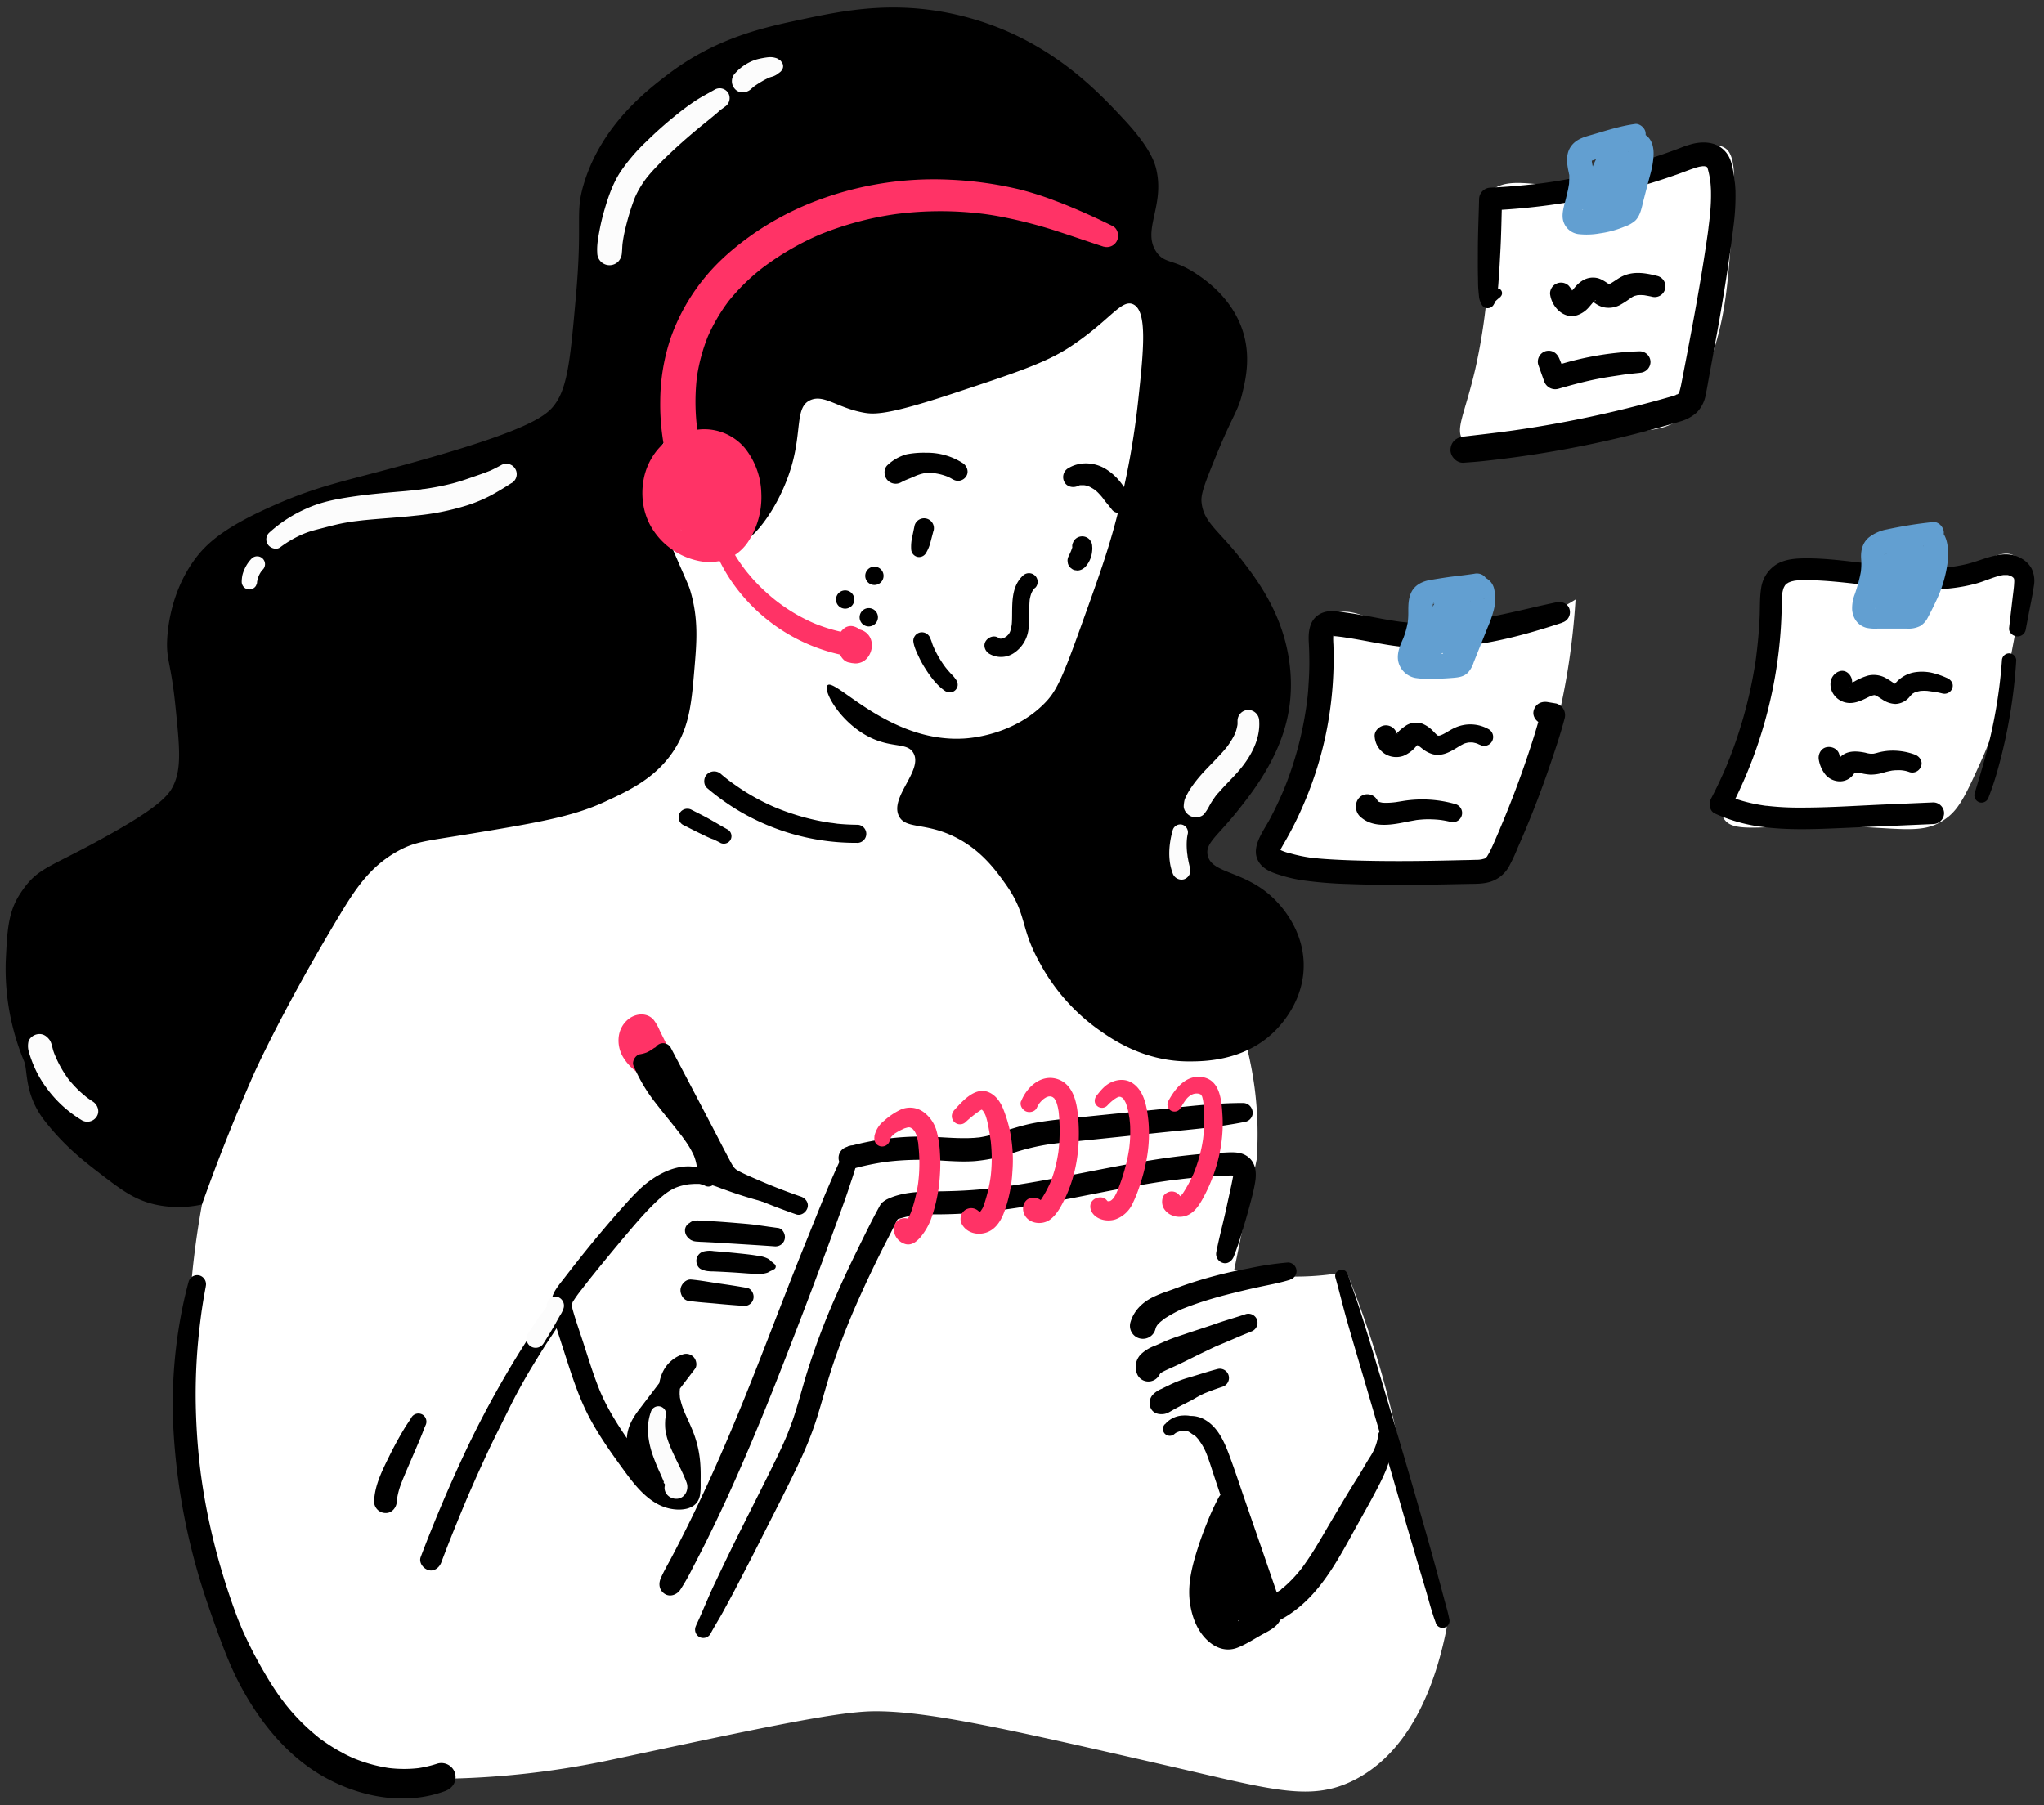
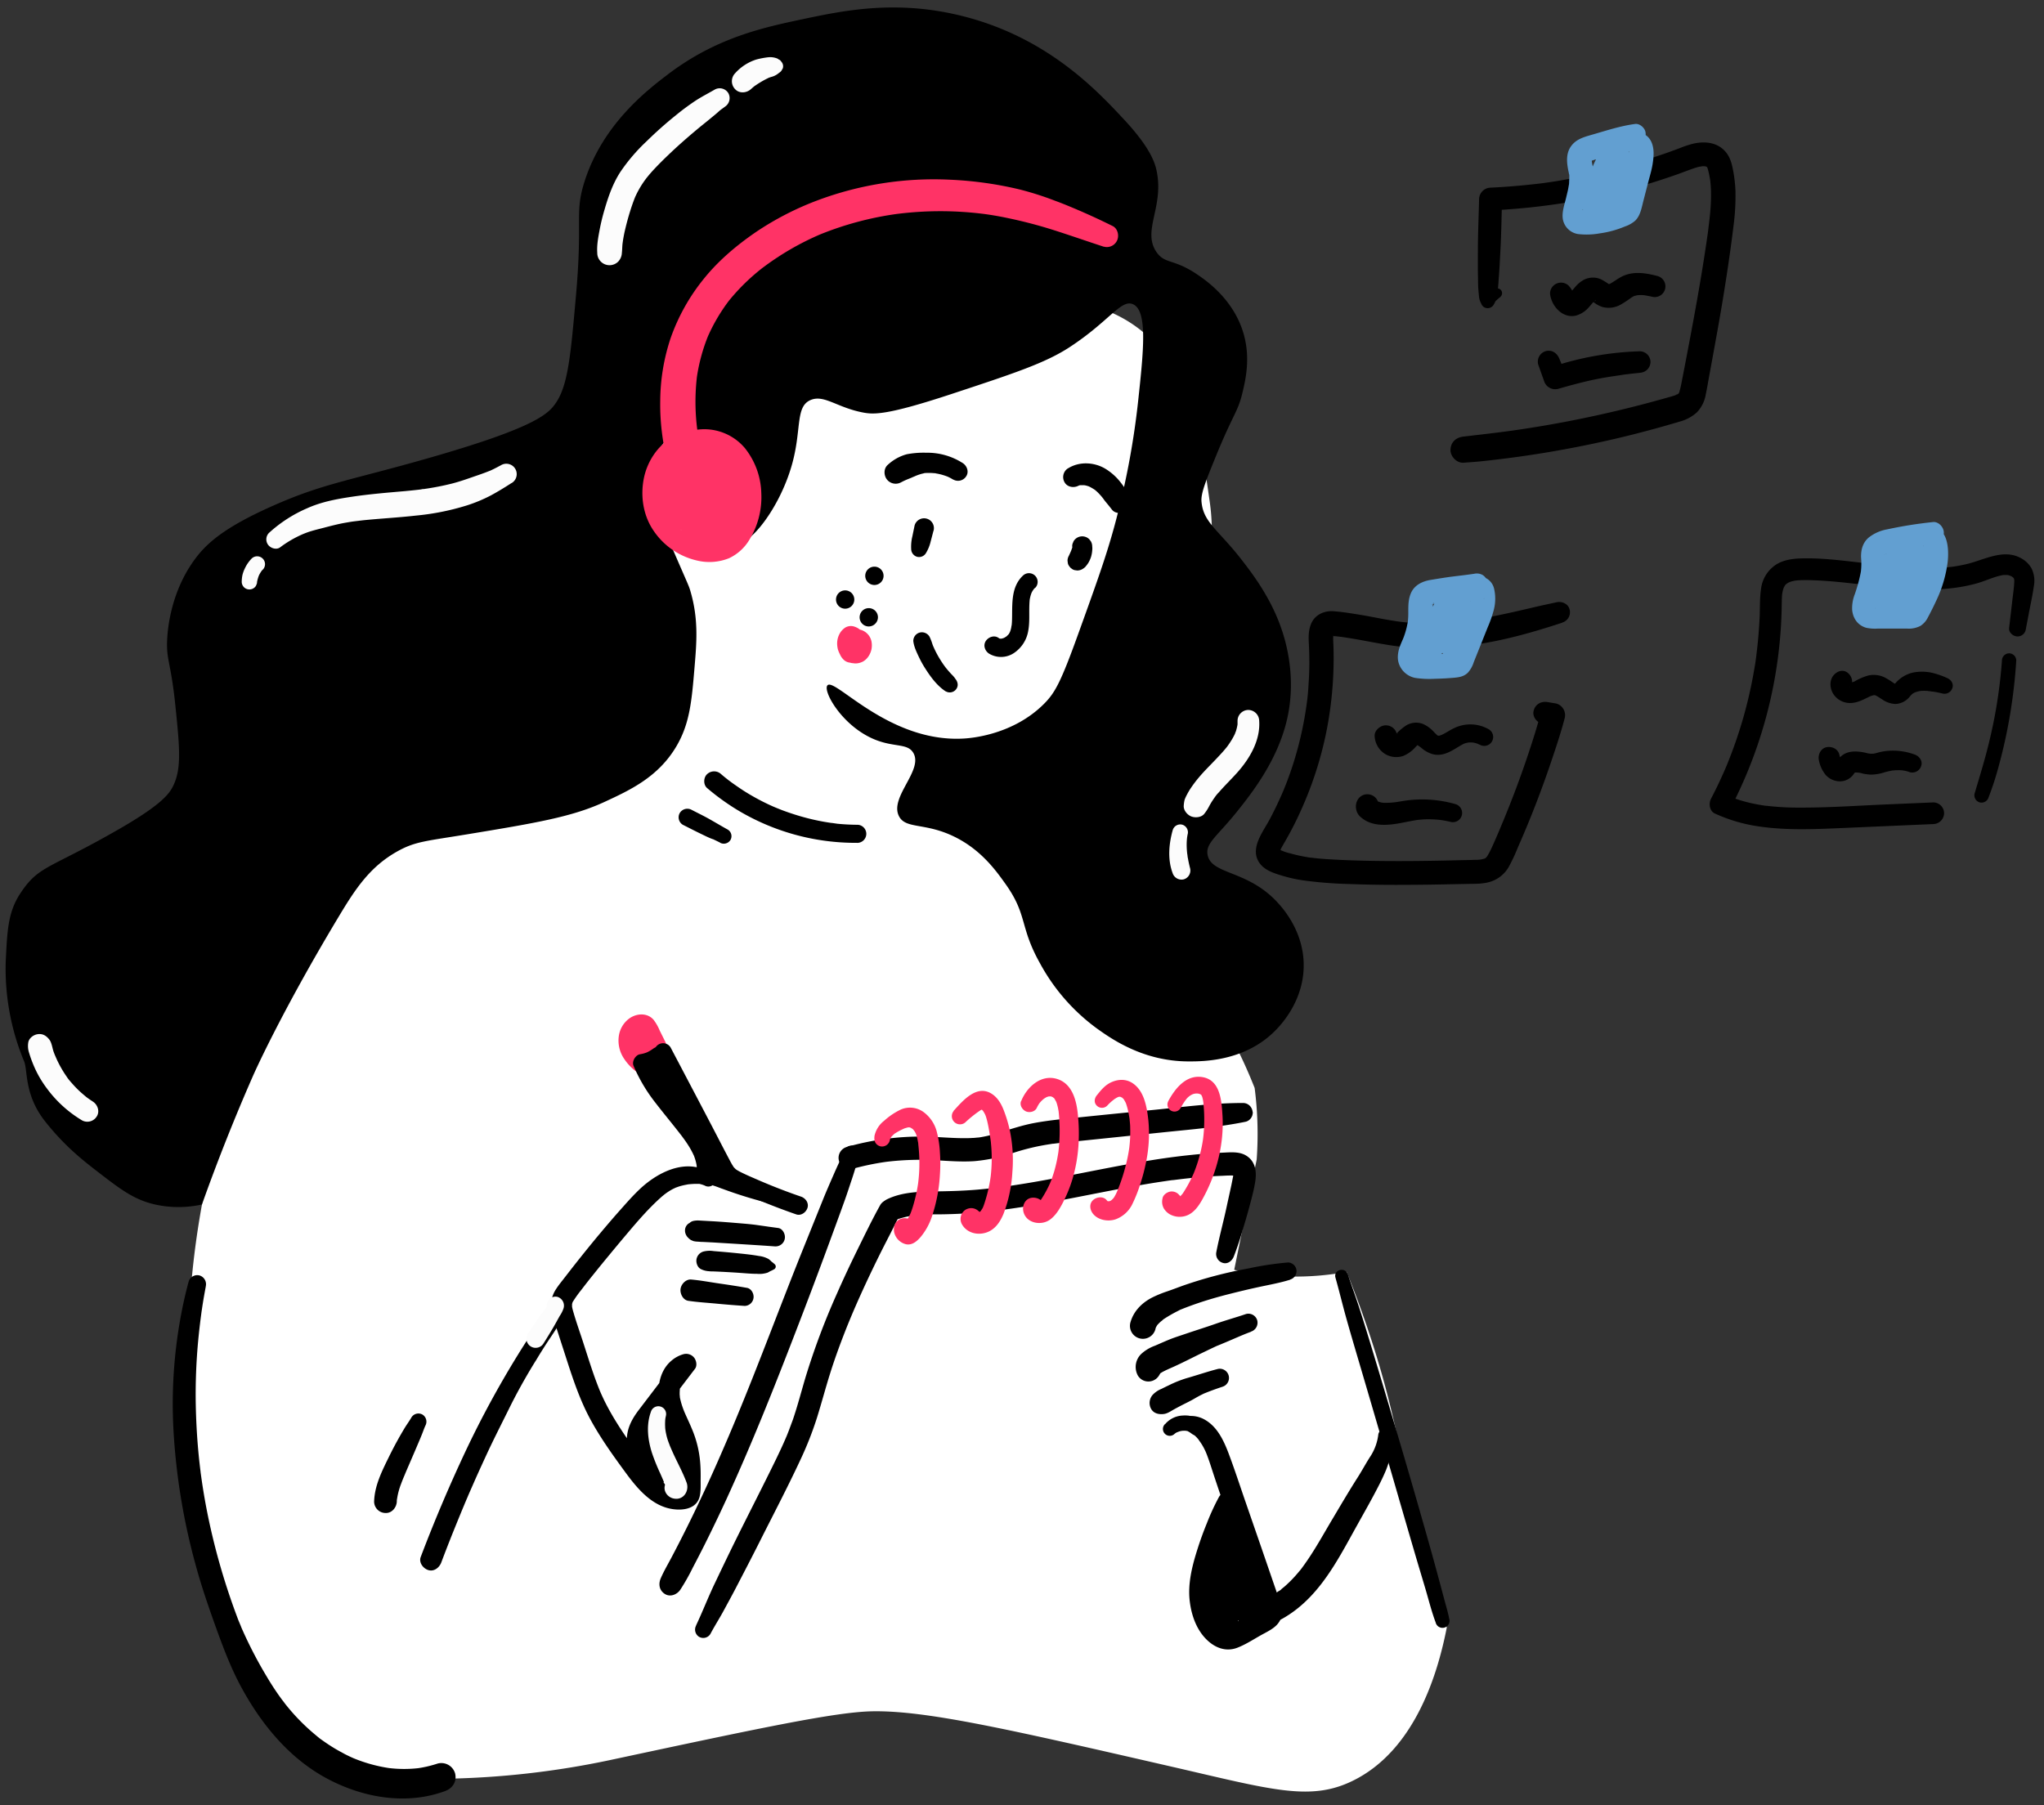
<svg xmlns="http://www.w3.org/2000/svg" width="120" height="106" fill="none">
  <rect width="100%" height="100%" fill="#333333" stroke="none" />
-   <path d="M104.228 33.915c-.821.866.085 1.574-.6 5.367a34.54 34.54 0 01-1.243 4.693c-.917 2.608-1.602 3.411-1.179 4.095.442.712 1.602.519 4.055.449 6.1-.174 7.44.778 9.12-.56.695-.556 1.108-1.467 1.933-3.287.984-2.171 1.32-3.871 1.8-6.442.629-3.323.931-4.995.252-5.526-.849-.667-2.058.568-4.717 1.169-4.968 1.123-7.892-1.576-9.421.042zM78.097 36.163c1.3-.873 2.953.823 6.12 1.2 3.386.403 6.33-.96 8.28-2.16a41.5 41.5 0 01-3.96 15.36 31.862 31.862 0 01-14.04.12 18.458 18.458 0 002.52-6.36c.829-4.388-.392-7.17 1.08-8.16zM87.338 11.443c-.72.951.259 1.56 0 5.4a34.467 34.467 0 01-.72 4.8c-.624 2.694-1.216 3.567-.72 4.2.517.659 1.65.34 4.08 0 6.043-.84 7.484-.046 9-1.56.63-.63.94-1.58 1.56-3.48.739-2.266.882-3.993 1.08-6.6.256-3.372.369-5.068-.36-5.52-.918-.57-1.984.79-4.56 1.68-4.815 1.664-8.013-.693-9.36 1.08z" fill="#fff" />
  <path d="M91.724 36.56c-1.659.547-3.347 1.028-5.078 1.282a18.9 18.9 0 01-2.666.227 15.974 15.974 0 01-2.726-.24c-.42-.07-.84-.15-1.255-.227a41.14 41.14 0 00-.628-.11l-.286-.045-.171-.027-.12-.016c.097.012.104.014.021 0-.186-.021-.372-.048-.559-.057-.05-.003-.1-.003-.149 0l.096-.014c-.075.021-.063.011.036-.027l-.063.038c.096-.079.12-.092.066-.04.073-.102.09-.12.049-.06-.067.12.048-.174.013-.038 0 .024-.016.048-.022.074-.017.073 0 .156 0-.035 0 .038-.008.08-.01.12-.008.164 0 .328.01.49a22.154 22.154 0 01-.36 4.838c-.3 1.591-.78 3.144-1.429 4.627-.307.711-.655 1.404-1.041 2.075-.091.158-.185.314-.268.48-.083.166.043-.145 0 .01-.008.03-.02.06-.026.09l-.011.045a.53.53 0 01.006-.054.692.692 0 000 .087c-.02-.12-.02-.137 0-.063-.048-.149-.043-.097-.015-.053l-.051-.07c.055.05.044.043-.032-.023 0 0 .277.165.093.054.197.096.406.168.62.214.387.109.78.191 1.177.248.184.027-.155-.017.03 0l.165.019.274.029c.218.02.438.036.659.049.858.053 1.718.077 2.578.091 1.775.028 3.551 0 5.326-.046.204 0 .41-.008.613-.014.097 0 .194 0 .292-.013a.642.642 0 01.096-.008c-.107.014-.12.016-.043 0 .03 0 .062-.012.093-.02.031-.007.077-.019.114-.03.135-.044 0 .02-.014.01.01.008.111-.063.12-.069.13-.074-.09.106 0-.01.02-.023.045-.046.066-.067.109-.12-.076.13 0-.01.048-.084.1-.165.144-.252.186-.37.345-.755.51-1.135a6.68 6.68 0 00.12-.29l.056-.13a.532.532 0 00.006-.017c.091-.21.176-.422.263-.635a59.105 59.105 0 001.715-4.8c.12-.402.234-.806.36-1.207l.495.873-.471-.178c-.323-.12-.579-.452-.462-.813.116-.36.446-.523.813-.462l.498.083a.708.708 0 01.496.874c-.226.866-.514 1.722-.8 2.569a59.103 59.103 0 01-1.954 5.027 10.26 10.26 0 01-.524 1.12c-.25.439-.662.76-1.148.894-.428.12-.885.1-1.32.11l-1.369.027a144.7 144.7 0 01-2.796.028c-.912 0-1.825-.016-2.736-.05a24.333 24.333 0 01-2.707-.215 8.416 8.416 0 01-1.227-.273c-.486-.148-1.031-.315-1.335-.75-.588-.84.2-1.81.594-2.546.194-.365.378-.735.55-1.111l.12-.266c.022-.047.043-.096.064-.145.012-.029.085-.194.012-.026.084-.192.16-.39.24-.587a20.616 20.616 0 001.104-4.07c.016-.094.03-.19.045-.286l.02-.13c.007-.045.046-.276.01-.074.06-.4.1-.804.12-1.208.029-.4.045-.804.05-1.212 0-.406-.007-.81-.03-1.215-.023-.404-.025-.832.159-1.224.24-.497.767-.72 1.296-.679.504.036 1.006.12 1.504.2.438.072.875.156 1.312.24.209.038.418.074.629.108l.285.044.172.025.093.01c.881.1 1.77.117 2.654.052a16.054 16.054 0 00.977-.095l.12-.014c.084-.01.076-.01-.023 0l.12-.017c.44-.062.88-.134 1.32-.217.878-.168 1.752-.37 2.623-.575.434-.103.872-.194 1.31-.289.315-.068.683.094.76.432a.632.632 0 01-.432.76l.005.007z" fill="#000" />
  <path d="M86.868 43.728c-.02-.01-.188-.082-.096-.05a1.766 1.766 0 00-.186-.056l-.096-.02c.01 0 .083.007.02 0a1.817 1.817 0 00-.219-.008l-.097.007c.023 0 .1-.02 0 0a1.987 1.987 0 00-.19.047l-.07.024c-.076.024.063-.037 0 0-.062.037-.12.065-.184.1-.51.305-1.003.665-1.632.513a1.74 1.74 0 01-.635-.34l-.152-.12c.01.01.112.083.03.025-.036-.026-.071-.052-.107-.076-.036-.024-.172-.085-.067-.047.104.039.029.011.01.006a.363.363 0 00-.05-.014c-.05-.01-.022-.007.087.01a.643.643 0 01-.071 0c.007 0 .171-.026.065 0-.022 0-.086.032.01-.008.096-.04.017-.01 0 .009-.108.109.099-.105-.012.01-.04.042-.084.082-.12.12a1.918 1.918 0 01-.72.524 1.271 1.271 0 01-1.062-.108 1.31 1.31 0 01-.619-1.031c-.036-.325.279-.61.574-.65a.658.658 0 01.72.48.482.482 0 01.02.074s-.06-.167-.018-.059c0 .016.054.085-.008-.007-.063-.093-.013-.02.01 0 .056.043-.07-.048-.064-.05a.536.536 0 01.066.04c.023.01.046.022.067.036l-.095-.042.054.016c.016.01.04 0 .056.012-.075-.038-.153-.018-.072-.016.052 0 .11-.029-.07.011.073-.016.01-.034-.057.032a.563.563 0 01.12-.067c.058-.026-.057.042-.06.048a.45.45 0 01.075-.065c.167-.175.356-.33.56-.46a1.128 1.128 0 01.922-.083c.254.105.48.266.663.47.067.07.137.137.207.205.07.069-.096-.066.019.012.016.01.033.02.05.027-.075-.03-.09-.037-.047-.023a.43.43 0 00.065.018c0-.007-.112 0-.043-.006h.084c.069 0-.044 0-.043.006l.084-.02c.038-.011.181-.078.076-.023.055-.029.111-.054.166-.084.21-.114.407-.246.624-.343a2.184 2.184 0 011.992.087.523.523 0 11-.528.904l-.006.003zM85.156 48.257a6.337 6.337 0 00-.334-.07c-.066-.013-.132-.022-.198-.033h.008l-.112-.013a6.363 6.363 0 00-.71-.035c-.12 0-.245.007-.369.017l-.17.015-.085.01c-.098.01.088-.014-.008 0-.216.038-.432.077-.646.12-.881.178-1.948.36-2.679-.32-.353-.326-.343-.969.095-1.226a.667.667 0 01.896.233.637.637 0 01-.096.759l.16-.275c.03-.21.03-.203 0 .02-.03-.28-.029-.368 0-.265.029.103-.008.025-.127-.208.055.047.044.041-.033-.02 0 .037.19.107.225.128-.143-.09-.037-.018.023 0s.097.023.146.035c.127.031-.144-.01 0 0l.133.01c.2.004.401-.007.6-.031.145-.015-.12.018.018 0l.165-.026.3-.048a7.061 7.061 0 013.084.18.54.54 0 11-.287 1.042l.001.001zM96.965 17.417a9.898 9.898 0 00-.419-.079c-.042-.006-.1-.037.011 0a2.183 2.183 0 00-.346-.01c-.025 0-.132.021-.04 0h-.015c-.067.015-.133.033-.199.05-.127.031.007.007.016-.012a1.565 1.565 0 00-.247.142c-.195.146-.4.278-.612.397-.32.17-.69.213-1.04.12-.15-.05-.293-.121-.422-.213-.047-.032-.093-.066-.14-.097-.023-.016-.047-.029-.071-.044-.101-.065.112.03.036.012-.077-.018.145 0 .068 0h-.043c.222-.02.154-.027.102-.014a.333.333 0 01-.053.016c.185-.013.138-.072.091-.035a.465.465 0 01-.049.029c-.08.042.067-.05.07-.056a.361.361 0 01-.054.05c-.127.12-.232.263-.35.392a1.56 1.56 0 01-.627.43c-.822.296-1.56-.492-1.632-1.259a.647.647 0 011.1-.456c.094.112.177.232.248.36l.045.072c.042.077-.092-.098-.031-.037.014.013.029.03.042.044.084.099-.09-.057-.031-.021.058.036-.142-.04-.058-.02.084.019-.147-.007-.07 0 .134 0-.163.038-.058.011a.276.276 0 00.053-.015c0-.02-.173.1-.092.035a.268.268 0 01.048-.03c.076-.039-.066.042-.072.055.024-.055.133-.127.175-.174.042-.047.11-.13.167-.195.13-.16.288-.297.464-.405a1.173 1.173 0 01.896-.12c.258.075.463.24.686.378.073.045-.134-.035-.049-.023.02.002.04.007.06.014-.091-.04-.141-.016-.065-.015.113 0-.056 0-.067.012a.581.581 0 01.152-.047s-.133.065-.07.028c.03-.018.063-.033.094-.05.202-.114.385-.256.589-.367.685-.37 1.415-.252 2.137-.067a.629.629 0 11-.328 1.214zM96.268 21.892c-.208.02-.416.042-.625.067-.057.008-.114.012-.17.022.094-.016.039-.006-.023 0-.104.014-.206.029-.309.046-.413.063-.827.12-1.237.2-.823.156-1.627.376-2.432.607a.686.686 0 01-.824-.468l-.342-.96a.648.648 0 01.45-.792c.376-.086.654.12.792.449l.391.946-.823-.468c1.664-.555 3.4-.862 5.152-.914a.633.633 0 01.63.63.645.645 0 01-.63.63v.005z" fill="#000" />
  <path d="M88.099 17.426c-.134.102-.26.216-.376.338l.077-.13-.072.172a.408.408 0 01-.562.252.395.395 0 01-.17-.157 9.653 9.653 0 01-.078-.158.993.993 0 01-.088-.341c-.012-.12-.025-.24-.034-.36-.025-.256-.019-.516-.026-.773-.012-.505-.006-1.01-.006-1.516 0-1.02.047-2.04.072-3.062a.687.687 0 01.672-.672c.696-.034 1.39-.085 2.082-.155.36-.037.712-.073 1.066-.12-.024 0-.14.02-.01 0l.11-.015.251-.036c.178-.027.36-.054.53-.084a36.984 36.984 0 004.072-.92c.67-.19 1.334-.4 1.993-.625.328-.113.656-.231.982-.354.266-.11.538-.201.816-.273.746-.17 1.532-.07 2.001.6.204.29.289.657.353 1.002.072.386.116.778.132 1.17a13.39 13.39 0 01-.12 2.1c-.092.765-.2 1.53-.311 2.294a129.896 129.896 0 01-.72 4.333c-.129.72-.262 1.44-.394 2.16-.065.352-.12.706-.197 1.056-.063.399-.246.77-.524 1.062a2.43 2.43 0 01-.999.538 66.336 66.336 0 01-3.07.838 63.692 63.692 0 01-8.59 1.495c-.344.036-.691.058-1.037.084-.402.03-.786-.374-.768-.768.02-.455.339-.72.768-.767.69-.08 1.383-.16 2.073-.246l.488-.064c.12-.015-.2.028-.01 0l.12-.015.287-.04a66.664 66.664 0 005.098-.932 69.634 69.634 0 004.013-1.02 6.25 6.25 0 00.395-.12c.09-.033.062-.07-.038.019a.563.563 0 01.082-.04.989.989 0 00.134-.08c.048-.033.025-.016-.068.054a.438.438 0 01.063-.061c.1-.09-.043.033-.032.044.01.01.055-.096.061-.106.053-.085-.049.147-.019.05.048-.15.088-.302.12-.456.137-.7.272-1.4.404-2.098.263-1.379.518-2.76.75-4.144.118-.702.229-1.405.333-2.108l.077-.528.032-.24c0-.037.011-.076.016-.113-.023.195 0 0 0-.031.044-.34.084-.68.111-1.021.028-.342.041-.68.036-1.021 0-.16-.01-.32-.022-.48l-.024-.254c0-.034-.009-.139 0 .023a1.592 1.592 0 00-.027-.168 4.784 4.784 0 00-.123-.546c-.014-.042-.044-.127-.006-.027.037.1-.021-.032-.027-.045-.048-.109.061.057.016.012-.015-.013-.069-.055-.072-.07 0 .017.147.09.049.04a.334.334 0 01-.066-.037c.05.067.144.05.064.028-.036-.01-.23-.047-.096-.032.133.016.024 0 0 0H99.912c-.083.008-.09.048.04-.008a.993.993 0 01-.171.032c-.136.032-.27.071-.401.12-.292.1-.578.215-.869.318-.64.228-1.284.437-1.932.63a38.548 38.548 0 01-9.067 1.5l.672-.673c-.031 1.02-.043 2.04-.099 3.063-.028.505-.05 1.011-.09 1.515-.022.288-.033.581-.076.865-.018.12-.037.23-.055.345a1.24 1.24 0 01-.172.419l-.454-.588a.457.457 0 00.228-.088l.24-.197a.288.288 0 01.397 0 .283.283 0 010 .397l-.004.015zM112.132 45.345a1.81 1.81 0 00-.768-.12c-.054 0-.109 0-.164.008l-.11.01c.066-.01.065-.009 0 0a6.39 6.39 0 00-.423.095 2.627 2.627 0 01-.862.145c-.145-.01-.29-.03-.433-.058a1.369 1.369 0 00-.36-.066c.091.012.102.014.034 0H108.878c-.069.006-.054 0 .046-.007l-.038.009c-.064.021-.05.014.038-.02-.055.033-.046.023.026-.03a.44.44 0 00-.063.06c.049-.066.053-.072.013-.017-.039.056-.082.11-.12.163a.99.99 0 01-.72.36 1.13 1.13 0 01-.871-.368 1.9 1.9 0 01-.403-.867c-.073-.317.098-.69.434-.766.318-.072.686.096.765.434.014.062.029.12.045.182 0 .017.058.192.028.102-.03-.09.03.08.053.088-.052-.06-.057-.068-.015-.021.043.046.043.046 0 0-.04-.031-.039-.032 0 0-.086-.032-.097-.038-.033-.018-.099-.009-.115-.011-.047-.007-.1.019-.12.02-.05 0-.041.012-.176.12-.105.033-.145.166.145-.184.112-.145.398-.473.992-.44 1.541-.328.103.032.209.052.316.06-.168.008 0 0 .036 0s.207-.008.058.009c.122-.02.242-.048.36-.084.158-.04.318-.07.48-.088a3.707 3.707 0 011.652.214c.264.095.47.37.376.66a.546.546 0 01-.661.376l.001.002zM114.034 40.72a5.657 5.657 0 00-.448-.095l-.085-.013h-.027l-.042-.006a3.11 3.11 0 01-.156-.023c-.029 0-.129-.015-.052-.008a2.451 2.451 0 00-.398-.01c-.02 0-.12.006-.041 0 .079-.008-.022 0-.041.006a1.953 1.953 0 00-.204.046l-.089.029c-.011 0-.081.035-.017 0 .065-.035-.019.01-.034.019l-.081.046c-.026.015-.097.063-.035.02.063-.043 0 0-.013.012-.056.054-.108.11-.158.168a1.13 1.13 0 01-.834.424 1.441 1.441 0 01-.754-.251c-.085-.053-.167-.11-.252-.162a1.85 1.85 0 00-.209-.113c-.006.008.13.038.035.02-.024 0-.049-.014-.073-.02.104.026.038 0 0 .007-.12.011-.017 0 0 0a1.596 1.596 0 00-.103.024c-.035.01-.067.022-.101.034-.034.012-.102.047-.007 0l-.195.095c-.314.157-.644.31-1.004.31a1.166 1.166 0 01-.991-.542c-.192-.304-.232-.751-.007-1.05.186-.248.523-.402.814-.214.248.159.414.549.215.816a1.506 1.506 0 00-.038.058c.025-.006.037-.11.042-.127.032-.105.013.048 0-.059s0-.034 0-.012c-.009-.024-.073-.112-.017-.046.017.02.048.048-.006 0-.073-.064-.007-.01 0 0 .106.068-.078-.056-.02-.013.022.017.073.067.01.011-.062-.056-.027-.025 0-.007-.015-.011-.129-.006 0-.006.01 0 .096-.006.024 0-.072.006.014 0 .024-.007.034-.01.069-.018.102-.03l.101-.036c-.056.021-.038.016 0 0 .256-.152.53-.27.816-.352.33-.073.674-.03.976.12.168.092.332.194.488.305.039.024.076.047.12.068.023.009.044.02.065.033-.007-.015-.109-.03-.059-.028a.17.17 0 01.049.014c.089.03-.043-.006-.056-.007.078 0-.022-.026-.055.013 0 0 .068-.013.067-.019-.001-.006-.178.131-.06.016.037-.039.073-.08.109-.12.102-.11.215-.207.339-.29a1.86 1.86 0 01.71-.29c.331-.056.668-.05.997.015.315.072.623.176.917.31.232.09.416.323.332.585a.482.482 0 01-.584.332h-.006z" fill="#000" />
  <path d="M117.951 36.881l.199-1.704c.031-.277.072-.554.094-.833 0-.06.009-.12.01-.184v-.105c0-.013-.016-.092 0-.025.017.067-.007-.014-.009-.024-.041-.144.011.022.014.018a.46.46 0 00-.037-.07c-.04-.086.025.024.025.024.006-.026-.08-.075-.093-.1-.036-.06.046.047.044.032a.391.391 0 00-.066-.044c-.041-.026-.083-.045-.12-.068-.037-.022.047.023.049.022a.503.503 0 01-.097-.031.7.7 0 00-.142-.032s.16.012.039.006h-.217c-.01 0-.101.007-.029 0 .072-.008-.064.01-.081.014-.519.104-1.004.348-1.515.487-2.1.574-4.291.336-6.42.09-1.068-.12-2.137-.253-3.214-.285a8.735 8.735 0 00-.731 0c-.097 0-.195.021-.292.023.177 0 0 0-.051.015-.05.014-.12.026-.171.043a.488.488 0 01-.12.042c.08 0 .096-.047.034-.012-.025.013-.051.025-.076.04-.026.014-.08.065-.108.068.062 0 .084-.075.028-.02-.026.025-.054.049-.078.075-.006.006-.039.052-.045.05.013 0 .081-.12.019-.019a1.96 1.96 0 00-.066.12c-.06.107 0-.023.008-.03a1.773 1.773 0 00-.103.396c-.021.12 0-.02 0-.03a.368.368 0 00-.009.093c-.01.11-.014.218-.017.329-.006.258-.007.517-.016.775a25.817 25.817 0 01-.098 1.572 26.66 26.66 0 01-2.583 9.242c-.12.24-.232.47-.36.703l-.228-.87.146.064c.16.073-.12-.045.042.018.082.032.164.065.246.095.18.066.364.125.549.179a9.55 9.55 0 001.129.248c.087.014.174.029.261.038h.041l.105.012a16.019 16.019 0 001.783.092c1.655.007 3.312-.107 4.965-.18l2.911-.125a.64.64 0 01.635.636.65.65 0 01-.635.636l-5.287.23c-1.639.07-3.279.148-4.908-.085a9.417 9.417 0 01-2.626-.764c-.323-.148-.374-.59-.228-.871.252-.48.489-.97.709-1.467.056-.12.11-.248.164-.373.03-.067-.008.02-.011.027.013-.033.027-.067.042-.1l.081-.2a26.27 26.27 0 001.552-5.477 12.053 12.053 0 00.133-.905l.023-.189a27.528 27.528 0 00.164-2.03c.021-.541 0-1.079.082-1.621a1.979 1.979 0 01.865-1.4c.439-.289.996-.36 1.509-.375 1.094-.028 2.193.1 3.278.227 1.103.127 2.204.276 3.314.328a14.5 14.5 0 001.631-.005c.135-.009.269-.02.403-.034l.188-.02c.036 0 .072-.008.106-.014-.056.009-.072.011 0 0 .268-.04.533-.09.796-.153 1.045-.251 2.184-.938 3.23-.306.238.138.433.338.566.58.15.32.195.678.129 1.025-.083.578-.211 1.149-.319 1.721l-.166.876a.49.49 0 01-.54.353c-.219-.03-.456-.24-.427-.48l-.002-.004z" fill="#000" />
  <path d="M86.87 34.903c-.65.134-1.296.289-1.948.411-.066.012-.883.151-.877.184 0 .01.142-.069.044-.013-.097.055.02-.018.034-.03-.086.074.029-.03.032-.052 0 0-.034.067-.04.07.057-.032.051-.148.027-.06-.007.027-.013.056-.021.081-.034.11.006-.047.006-.066 0 .042-.008.09-.01.131-.01.274.01.545-.014.819a5.572 5.572 0 01-.178 1.032c-.04.141-.088.282-.14.418-.044.11-.09.217-.136.325-.013.03-.028.06-.04.092l-.028.062c-.022.05-.012.028.027-.066-.01 0-.098.329-.111.35.01-.016.006-.18.01-.062a.471.471 0 010 .084s-.03-.19-.007-.07c.023.122-.051-.12-.013-.041.038.078-.073-.077-.086-.092-.07-.074-.02-.019.01 0 .071.052-.145-.043-.057-.022l.081.021c.17.04-.153-.008.024 0 .07 0 .14.006.21.006.328.005.657 0 .986-.017.154-.007.31-.015.463-.026l.231-.02c.052 0 .136-.03-.036.01l.047-.01a.36.36 0 00-.224.16c-.071.054-.023.022 0-.018.051-.079-.058.15-.017.045l.086-.219.185-.464c.24-.6.491-1.2.72-1.812.052-.138.102-.277.143-.418.02-.07.04-.141.055-.212.007-.036.016-.07.022-.107.027-.156-.018-.008 0 0a1.51 1.51 0 01.008-.215v-.106c-.006-.146-.006.025 0 .03.006.007-.027-.088-.02-.093-.043.028.206.253.223.264.12.07.263.09.398.056a.294.294 0 00.153-.076c.051-.042.055-.045.012 0-.069.064.04 0 .033-.05 0 .017-.046.077-.055.092-.05.079.054-.159.023-.053-.014.046-.031.09-.047.134a14.91 14.91 0 00-.432 1.524c-.157.694-.24 1.44-.915 1.845-.384.231-.96.024-1.064-.432-.12-.567-.04-1.11.052-1.673l.026-.166c0-.03.01-.062.014-.093a2.65 2.65 0 01-.008.052c.011-.108.022-.214.023-.322V35.799c-.008-.08 0-.06.009.06a.76.76 0 01-.042-.174 1.015 1.015 0 00-.03-.085c.045.102.051.12.018.048l.99.26a.965.965 0 00-.074.046.912.912 0 01.045-.035c0 .024-.101.1-.12.12-.048.058-.037.043.032-.047l-.049.072a1.478 1.478 0 00-.089.15.949.949 0 01-.077.161l.039-.091c-.011.028-.022.055-.031.084a3.71 3.71 0 00-.102.34c-.14.542-.24 1.104-.56 1.576a.741.741 0 01-.732.35c-.264-.035-.56-.24-.61-.525a3.24 3.24 0 01.13-1.732.803.803 0 01.34-.441.756.756 0 01.57-.075c.346.112.67.525.516.91a2.682 2.682 0 00-.137.454c0 .026-.01.051-.013.078-.01.056-.006.035.008-.066-.04.055-.015.248-.014.315 0 .045 0 .09.007.132.015.197-.023-.112 0 .041l-1.34-.176c.075-.108.12-.234.192-.343-.022.033-.05.128-.018.037l.04-.12c.021-.064.039-.127.057-.192.07-.258.12-.521.202-.777.184-.6.496-1.166 1.05-1.496.32-.19.82-.09.993.26.287.584.273 1.162.18 1.788-.017.12-.037.24-.056.353l-.03.19c-.024.15.019-.17 0 .021a2.87 2.87 0 00-.02.352c0 .062 0 .12.008.186a.988.988 0 01-.009-.054c.006.03.012.06.02.09l-1.064-.432c.12-.072-.081.102-.03.031a.335.335 0 01.07-.072c-.018.006-.094.15-.042.05.016-.03.032-.06.05-.09.048-.081-.06.178-.015.039.008-.026.019-.053.027-.08.022-.068.04-.137.056-.207.078-.336.139-.674.224-1.008.085-.334.19-.692.302-1.032.138-.417.298-.84.7-1.08a.942.942 0 011.387.586c.1.42.093.86-.018 1.278-.09.34-.208.674-.349.997l-.415 1.037-.414 1.035a1.613 1.613 0 01-.339.6c-.232.23-.52.275-.83.301-.375.033-.752.052-1.13.06a5.575 5.575 0 01-1.124-.051 1.272 1.272 0 01-.974-.86c-.12-.37-.025-.782.12-1.13.04-.1.084-.198.127-.296.006-.015.064-.159.025-.056-.038.102.023-.063.024-.069a4.525 4.525 0 00.213-.768.588.588 0 00.023-.137c0 .02-.018.166 0 .028.02-.183.03-.367.028-.55 0-.41-.006-.805.174-1.184.213-.448.675-.659 1.14-.734.464-.076.906-.15 1.362-.206l.646-.079.12-.016.064-.008.36-.05a.691.691 0 01.486.064.635.635 0 01.289.376c.072.316-.095.705-.44.775l-.01-.003zM96.311 8.439c-.613.302-1.274.493-1.92.698-.295.093-.591.184-.885.279l-.092.03c-.108.034.048-.006.042-.02-.006-.015-.254.18-.045.012-.036.03-.078.113.032-.045-.044.063.015.055.02-.063a.266.266 0 01-.016.06c-.029.08.007-.177.007-.049v.174c.007.12 0-.045-.007-.059.008.026.01.063.015.09.024.132.054.263.074.395.056.398.053.803-.01 1.2-.046.301-.107.6-.184.894-.036.15-.073.298-.106.447-.017.074-.032.149-.048.223-.011.05-.006.126 0-.055-.008.12-.017-.063-.036-.106a.446.446 0 00-.09-.14c-.11-.11-.12-.08-.06-.052-.183-.097-.12-.04-.068-.034a.362.362 0 01.077.017c-.137-.056-.145-.013-.075-.014h.324c.081 0 .146-.008.218-.016.037 0 .073-.006.11-.01h.039c-.105.011.013 0 .04-.006.026-.006.071-.011.107-.018a5.606 5.606 0 001.18-.343.387.387 0 01-.02.008c.032-.016.054-.028.08-.039.1-.038-.016.016-.037.037-.022.022-.082.14-.03.034-.011.02-.05.157-.022.04.02-.08.043-.157.064-.24l.494-1.868c.039-.145.076-.29.107-.438a.86.86 0 00.04-.22s-.015.183-.005.025c0-.037.006-.073.008-.11v-.224c0-.144-.006.02.007.037.014.017-.022-.087-.021-.088-.047.037.19.252.211.265.12.074.138.049.07.032a.438.438 0 00.234 0c-.12.03.12-.068.046-.025-.073.043.12-.102.05-.036-.071.066.075-.136.02-.024a.75.75 0 01-.04.08c.04-.097.05-.12.032-.068a1.985 1.985 0 00-.07.269l-.02.108c-.035.183.015-.16 0 .025-.041.377-.062.754-.114 1.128-.099.713-.413 1.349-1.005 1.775-.449.324-1.112-.11-1.094-.628l.084-2.336.535.703c-.125-.042-.045-.046.24-.01a.409.409 0 00.192-.102c-.096.08.066-.133.008-.01-.019.043-.042.084-.06.12-.02.038-.03.068-.045.102a10.622 10.622 0 00-.23.65c-.073.227-.12.457-.169.69-.012.064-.024.12-.034.19-.033.195.008-.105-.009.049a8.058 8.058 0 00-.032.381c-.025.386-.323.759-.74.74-.368-.017-.78-.328-.74-.74.057-.667.191-1.325.399-1.962.1-.325.23-.64.386-.942.228-.409.73-.75 1.212-.567.295.113.548.36.536.703l-.087 2.336-1.096-.627c-.175.12.017-.02.055-.061.02-.022.038-.048.058-.067-.114.106-.062.087-.035.039.028-.048.075-.128.11-.194.025-.045.032-.114-.017.049.013-.043.032-.085.046-.129.044-.13.077-.264.1-.4a.398.398 0 00.014-.088l-.01.084c0-.028.006-.055.008-.083.012-.1.02-.201.028-.302.058-.729.088-1.753.85-2.127.5-.24 1.15-.12 1.424.404.22.416.171.924.1 1.372-.057.35-.162.692-.252 1.034l-.283 1.095c-.105.404-.173.87-.48 1.176a1.783 1.783 0 01-.61.346 5.843 5.843 0 01-1.477.404 4.357 4.357 0 01-1.255.042 1.07 1.07 0 01-.915-.903c-.053-.393.093-.813.186-1.19l.12-.505c.018-.092.033-.186.05-.28.02-.12.007.023 0 .027.01-.056.014-.112.016-.168 0-.047.026-.5 0-.504 0 0 .025.145 0 .026-.008-.037-.014-.073-.02-.109-.018-.083-.036-.164-.05-.247-.082-.47-.095-.947.211-1.343s.756-.51 1.212-.642c.834-.24 1.665-.516 2.527-.629.258-.033.548.216.6.459.053.242-.033.58-.286.704l-.003-.002zM113.663 31.923a29.54 29.54 0 00-1.993.36c-.285.063-.578.12-.857.207-.033.01-.066.022-.098.033-.08.027.011.031.05-.022a.53.53 0 01-.14.076c-.067.036 0 .044.044-.038a.284.284 0 01-.055.051c-.081.067.036-.03.035-.05a.439.439 0 00-.03.048c-.025.047-.016.021.029-.075 0 0-.036.102-.027.098.01-.005 0-.168.012-.03 0 .068 0 .136.009.205.013.166.016.333.008.5a5.636 5.636 0 01-.169 1.08 11.89 11.89 0 01-.286.931c-.04.11-.072.224-.096.339-.03.16 0-.146 0 .014v.096c0 .12-.022-.137 0-.056 0 .027.036.108 0 0-.052-.133.053.044-.038-.064s.074.046-.05-.05l-.042-.033c.043.024.042.026 0 0-.042-.025-.194-.02-.062-.021h2.229a.194.194 0 00-.12.04c-.013.009-.12.11-.042.028-.015.016-.085.132-.035.034l.092-.172a16.385 16.385 0 00.419-.841c.035-.075.067-.151.101-.227.034-.075-.042.107 0 .012l.05-.128a6.377 6.377 0 00.333-1.125l.019-.107c.006-.035.019-.139.007-.04-.012.1 0-.016 0-.04 0-.044.009-.089.011-.133.006-.08.008-.16.01-.24v-.215c0-.029.007-.22-.021-.24 0 0 .035.174 0 .024 0-.024-.012-.05-.015-.072-.009-.05-.059-.1.031.059-.054-.095.067.061.096.083a.506.506 0 00.549.032l.087-.062c.062-.087.08-.107.054-.06-.045.072.033-.138.024-.054 0 .036-.022.075-.03.111a8.692 8.692 0 00-.108.555c-.059.351-.107.706-.197 1.053-.192.734-.566 1.384-1.192 1.827-.349.24-.948 0-1.026-.418a3.326 3.326 0 01.065-1.577c.031-.105.07-.209.101-.314.014-.053.025-.106.038-.158.018-.072-.025.146-.007-.022.007-.072.027.187 0 .029-.009-.06.088.148 0 .023-.029-.046-.012-.024.051.066-.041-.039-.038-.036.013.005a.265.265 0 00.141.075.313.313 0 00-.075-.016l.885-.482c-.314.895-.656 1.78-.99 2.669-.129.344-.422.576-.804.524-.334-.044-.664-.36-.634-.72.07-.858.142-1.716.216-2.573.032-.383.315-.756.736-.736.371.016.772.325.737.736-.073.858-.147 1.715-.224 2.573l-1.44-.194c.338-.888.669-1.78 1.027-2.66.154-.377.461-.58.877-.498a1.12 1.12 0 01.739.581c.162.328.199.705.102 1.057-.058.248-.148.488-.208.735-.009.053-.008.035 0-.053 0 .036-.008.072-.01.108 0 .064-.007.126-.007.19 0 .063 0 .126.007.19 0 .035.006.071.01.107-.013-.097-.013-.106 0-.025l-1.025-.417c.132-.093-.109.106.007 0l.068-.063c.035-.033.154-.126.156-.172 0 0-.096.142-.025.03.022-.033.045-.064.065-.098.044-.073.084-.149.12-.227a.393.393 0 00.041-.086l-.034.08.035-.09a3.16 3.16 0 00.062-.178c.054-.178.098-.358.132-.54.07-.36.12-.72.19-1.08.103-.497.371-1.046.96-1.054 1.045-.016 1.096 1.3 1.013 2.052a7.429 7.429 0 01-.683 2.294 17.6 17.6 0 01-.48.96 1.225 1.225 0 01-.443.498 1.49 1.49 0 01-.776.154h-1.72a2.522 2.522 0 01-.68-.048c-.496-.142-.779-.553-.825-1.051-.013-.315.04-.63.156-.923.126-.361.231-.73.312-1.104.018-.084.035-.168.048-.252.009-.054.056-.142 0-.014a3.593 3.593 0 00.012-.7c-.033-.472.07-.934.443-1.253a2.42 2.42 0 011.073-.48 25.072 25.072 0 012.701-.43c.317-.035.6.273.633.558.032.286-.144.66-.461.707l.009.004z" fill="#629FD1" />
  <path d="M118.372 38.777a30.92 30.92 0 01-1.063 6.329c-.158.58-.346 1.15-.562 1.711a.433.433 0 01-.521.297.432.432 0 01-.301-.518c.299-1.004.609-2.004.853-3.024a28.939 28.939 0 00.753-4.791.426.426 0 01.417-.419.424.424 0 01.424.415z" fill="#000" />
-   <path d="M47.138 15.762c-5.52 2.666-8.72 6.33-9.36 7.08-3.17 3.72-2.687 5.29-5.76 9.6-3.937 5.52-5.847 4.52-10.2 9.72-4.62 5.52-6.382 11.326-7.68 15.6a54.81 54.81 0 00-2.28 12.96 50.356 50.356 0 00-.36 15.84c.471 3.434 1.07 7.52 3.48 12 1.731 3.219 3.067 4.164 3.48 4.44 1.465.978 3.297 1.52 7.68 1.44a50.464 50.464 0 009.6-1.08c8.865-1.894 13.298-2.842 15.48-2.88 3.175-.052 7.957 1.046 17.52 3.24 5.912 1.358 8.17 2.07 10.68.84 3.72-1.82 5.021-6.441 5.52-9a123.712 123.712 0 01-1.92-6.96c-.96-3.928-1.262-6.028-2.4-9.6a59.933 59.933 0 00-1.56-4.32 16.56 16.56 0 01-6.6-.12l1.32-6.48c.1-1.4.06-2.807-.12-4.2a21.84 21.84 0 00-1.44-5.4c-1.995-5.032-3.6-5.625-4.68-8.52-.96-2.557-.15-3.288 1.2-13.08 1.279-9.28.99-11.783.84-12.84-.527-3.727-1.095-7.736-4.08-10.08-5.567-4.369-15.349.348-18.36 1.8z" fill="#fff" />
+   <path d="M47.138 15.762c-5.52 2.666-8.72 6.33-9.36 7.08-3.17 3.72-2.687 5.29-5.76 9.6-3.937 5.52-5.847 4.52-10.2 9.72-4.62 5.52-6.382 11.326-7.68 15.6a54.81 54.81 0 00-2.28 12.96 50.356 50.356 0 00-.36 15.84c.471 3.434 1.07 7.52 3.48 12 1.731 3.219 3.067 4.164 3.48 4.44 1.465.978 3.297 1.52 7.68 1.44a50.464 50.464 0 009.6-1.08c8.865-1.894 13.298-2.842 15.48-2.88 3.175-.052 7.957 1.046 17.52 3.24 5.912 1.358 8.17 2.07 10.68.84 3.72-1.82 5.021-6.441 5.52-9a123.712 123.712 0 01-1.92-6.96c-.96-3.928-1.262-6.028-2.4-9.6a59.933 59.933 0 00-1.56-4.32 16.56 16.56 0 01-6.6-.12l1.32-6.48c.1-1.4.06-2.807-.12-4.2c-1.995-5.032-3.6-5.625-4.68-8.52-.96-2.557-.15-3.288 1.2-13.08 1.279-9.28.99-11.783.84-12.84-.527-3.727-1.095-7.736-4.08-10.08-5.567-4.369-15.349.348-18.36 1.8z" fill="#fff" />
  <path d="M66.517 17.863c-.7-.309-1.387.995-3.72 2.52-1.431.936-3.273 1.543-6.96 2.76-3.744 1.235-4.527 1.2-5.16 1.08-1.551-.29-2.316-1.094-3.12-.72-.876.406-.48 1.758-1.08 3.84-.745 2.576-2.508 4.718-3.18 4.5-.556-.18.068-1.847-.96-3.96-.136-.284-1.273-2.566-2.52-2.4-.96.128-1.633 1.669-1.68 2.88-.023.623.12 1.012 1.08 3.24 1.2 2.787 1.212 2.746 1.32 3.12.48 1.645.36 3 .24 4.44-.168 2.007-.28 3.335-1.08 4.68-1.063 1.789-2.719 2.554-4.2 3.24-1.9.88-4.012 1.238-8.16 1.92-2.312.38-2.947.405-3.96.96-1.669.915-2.535 2.27-3.48 3.84-3.454 5.747-5.04 9.36-5.04 9.36a112.743 112.743 0 00-3 7.56 6.343 6.343 0 01-2.76 0c-1.235-.284-2.007-.879-3.36-1.92-.861-.664-1.974-1.533-3.12-3-1.2-1.544-.98-2.948-1.2-3.48a14.153 14.153 0 01-1.08-5.88c.087-1.811.137-2.88.84-3.96 1.107-1.696 1.68-1.415 5.88-3.84 2.488-1.44 2.902-2.063 3.12-2.52.487-1.012.371-2.248.12-4.68-.268-2.615-.553-2.683-.48-3.96.038-.632.226-2.691 1.56-4.56.712-.995 1.755-1.948 4.68-3.24 2.735-1.208 4.16-1.41 8.16-2.52 7.12-1.977 7.94-2.822 8.4-3.48.73-1.04.887-2.814 1.2-6.36.397-4.475-.084-4.779.48-6.6 1.063-3.424 3.72-5.446 4.92-6.36 2.86-2.176 5.665-2.76 7.92-3.24 2.358-.496 5.356-1.126 9.12-.24 5.139 1.209 8.115 4.399 9.72 6.12 1.56 1.671 1.825 2.557 1.92 3 .468 2.143-.868 3.537 0 4.8.5.72 1.01.371 2.4 1.32.48.323 2.007 1.369 2.64 3.24.524 1.544.19 2.931 0 3.72-.263 1.101-.536 1.214-1.56 3.72-.585 1.44-.878 2.16-.84 2.64.101 1.245.993 1.653 2.4 3.48.56.725 1.657 2.149 2.28 3.96.21.6.92 2.751.36 5.28-.54 2.448-2.08 4.391-2.88 5.4-1.213 1.533-1.939 1.93-1.8 2.64.228 1.161 2.319.867 4.08 2.76.32.343 1.513 1.661 1.56 3.6.053 2.075-1.24 3.499-1.56 3.84-1.788 1.909-4.288 1.92-5.16 1.92-2.695.01-4.582-1.337-5.4-1.92a11.54 11.54 0 01-3.36-3.84c-1.216-2.17-.714-2.829-2.04-4.68-.553-.775-1.428-1.996-3-2.76-1.722-.84-2.847-.427-3.24-1.2-.568-1.124 1.448-2.697.84-3.72-.352-.595-1.166-.287-2.4-.84-1.833-.824-2.917-2.799-2.64-3.12.425-.492 3.62 3.401 8.04 3.12.407-.026 2.866-.218 4.68-2.04.656-.658.994-1.294 2.04-4.2 1.164-3.231 1.746-4.846 2.28-6.96a46.942 46.942 0 001.2-6.6c.317-2.94.572-5.316-.3-5.7z" fill="#000" />
  <path d="M54.803 31.165l-.163.623a2.369 2.369 0 01-.28.69.471.471 0 01-.526.213.48.48 0 01-.34-.448 2.53 2.53 0 01.07-.754l.13-.632a.577.577 0 111.114.307h-.005zM55.52 40.596c-.489-.315-.871-.83-1.184-1.32a5.798 5.798 0 01-.388-.696c-.14-.296-.295-.616-.33-.944a.51.51 0 01.375-.493.522.522 0 01.578.24c.068.14.124.287.169.437.021.059.045.12.068.175.023.055-.035-.077 0-.007l.042.096c.106.229.226.451.36.664.063.102.129.2.197.298l.112.153c-.062-.084 0 0 .012.013l.052.064c.08.097.163.192.249.285.043.045.089.089.13.136.038.041.073.085.106.13 0 .009.088.12.025.035.144.187.191.414.036.613a.465.465 0 01-.6.12l-.01.002zM60.778 34.505a1.52 1.52 0 00-.12.126c.072-.084-.033.057-.044.076-.01.02-.077.15-.053.096.024-.054-.031.089-.036.104a2.487 2.487 0 00-.08.35c.015-.092 0 .01 0 .046-.005.06-.009.12-.011.181-.024.527.029 1.047-.07 1.57a1.947 1.947 0 01-.823 1.28 1.363 1.363 0 01-1.475.045c-.24-.155-.36-.48-.193-.738.151-.234.487-.36.738-.194a.533.533 0 00.066.04c.054.028.046.024-.025-.008 0 .012.107.029.107.029-.083-.01-.094-.012-.033-.009a.424.424 0 00.056 0c.133 0-.072.03.025 0 .035-.012.074-.023.11-.033.055-.022.05-.018-.019.01l.072-.035c.035-.02.068-.043.103-.063.097-.056-.054.058.022-.016.038-.037.077-.074.114-.114.084-.086-.042.082.018-.021.024-.042.048-.083.068-.127.02-.045.014-.032 0 0a1.507 1.507 0 00.071-.243c0-.018.037-.21.024-.12.014-.11.02-.222.024-.333.027-.909-.085-1.937.656-2.62a.51.51 0 01.72.72l-.012.001zM64.017 32.374c-.04.12-.09.23-.12.35l-.096.36-.96-.559.025-.03-.09.12.006-.013-.059.138a.721.721 0 01.16-.275l.029-.036-.092.12c.055-.071.101-.15.136-.233l-.059.14c.034-.084.058-.171.071-.26l-.02.155a1.07 1.07 0 000-.27.445.445 0 01.051-.227.435.435 0 01.12-.19.59.59 0 01.832 0l.091.12a.59.59 0 01.08.299c.01.08.01.16 0 .24-.009.126-.032.251-.068.373-.038.117-.088.23-.149.337a1.957 1.957 0 01-.188.252.64.64 0 01-.159.12l.12-.09-.03.026a.6.6 0 01-.403.156l-.152-.02a.435.435 0 01-.195-.102.304.304 0 01-.103-.103.434.434 0 01-.102-.195l-.02-.152a.57.57 0 01.078-.29l.163-.36-.054.13.113-.316a.577.577 0 01.248-.323.554.554 0 01.605.04.536.536 0 01.188.57l.003-.002zM51.358 34.348a.538.538 0 110-1.075.538.538 0 010 1.075zM51.005 36.784a.538.538 0 11.538-.537.545.545 0 01-.538.537zM49.618 35.74a.537.537 0 110-1.074.537.537 0 010 1.074zM50.314 49.489a13.451 13.451 0 01-7.059-1.952 13.736 13.736 0 01-1.74-1.263c-.233-.197-.22-.62 0-.82a.6.6 0 01.819 0c.108.093.217.183.329.271.026.02.053.041.078.063.077.061-.107-.08.023.017l.18.134c.24.173.48.338.72.494.494.314 1.01.595 1.541.84l.184.083a16.088 16.088 0 00.512.208c.281.107.567.203.854.293.55.171 1.111.307 1.68.405l.247.04.1.014c.045.007.108.016.027 0l.343.05c.108.015.028 0 0 0l.15.014c.334.029.668.045 1.002.048a.532.532 0 110 1.063l.01-.002zM42.275 49.475l-.266-.13c-.014-.006-.168-.08-.082-.044-.038-.017-.079-.027-.12-.042-.217-.08-.426-.188-.635-.288-.36-.172-.72-.36-1.08-.54a.512.512 0 01-.182-.697.522.522 0 01.696-.182c.36.186.72.36 1.07.558.349.198.692.404 1.048.6a.45.45 0 01.16.61.458.458 0 01-.612.161l.003-.006z" fill="#000" />
  <path d="M38.14 61.726l-.318-.6c-.058-.106-.12-.21-.179-.315-.018-.03-.034-.06-.05-.09l-.036-.06c-.035-.048-.026-.038.029.032 0 0-.185-.152-.01-.02-.04-.022-.038-.02 0 0 .032.019.07.028.107.025-.063 0-.053-.004.032-.01a.44.44 0 00-.078.02c.08-.036.095-.042.043-.018-.018.01-.036.019-.053.03-.092.056 0 .021.02-.02a.572.572 0 01-.087.084c-.067.068.08-.12 0 0-.018.03-.03.065-.051.094-.02.029-.011.018.027-.069a.815.815 0 00-.055.179c0 .02-.008.041-.012.062a.588.588 0 01.01-.077.905.905 0 00-.005.109v.12c0 .103-.032-.156 0 0a1.485 1.485 0 00.053.173.584.584 0 01-.018-.04c.021.012.053.106.066.129l.056.093.04.06c.038.05.029.04-.024-.031.029.01.073.089.093.113.125.136.26.262.406.375l-.995.412-.037-1.288a.582.582 0 01.287-.501.6.6 0 01.585 0 1.352 1.352 0 01.668.795.558.558 0 01-1.018.429.56.56 0 00-.035-.06c-.033-.05-.024-.039.029.03-.024 0-.076-.082-.094-.101l-.05-.048c-.047-.04-.035-.03.036.026a.763.763 0 01-.12-.07l.883-.492.042 1.287a.58.58 0 01-.695.565.6.6 0 01-.3-.153 3.018 3.018 0 01-.756-.84 1.9 1.9 0 01-.24-1.271c.064-.384.27-.73.576-.968.432-.333 1.095-.385 1.47.067.142.192.26.4.35.621l.334.671c.12.253.076.6-.193.74a.547.547 0 01-.74-.195l.007-.004z" fill="#F36" />
  <path d="M39.374 61.512c.787 1.493 1.572 2.987 2.355 4.482.383.734.76 1.47 1.147 2.199.039.072.078.144.12.213.026.042.053.083.08.12-.012-.018-.063-.07 0 .006.033.036.068.07.102.105.012.012.079.062.01.012.083.058.171.11.263.156.35.179.72.333 1.08.49a33.954 33.954 0 002.496.967c.267.09.472.374.378.663-.085.264-.379.48-.665.378a38.38 38.38 0 01-3.567-1.44c-.396-.185-.738-.395-1.001-.752a7.952 7.952 0 01-.575-1.044l-.589-1.138c-.398-.767-.798-1.532-1.193-2.3l-1.332-2.6a.514.514 0 11.89-.519v.002z" fill="#000" />
  <path d="M44.997 70.61a25.187 25.187 0 01-2.442-.755c-.187-.067-.373-.137-.56-.205a4.727 4.727 0 01-.645-.251.846.846 0 01-.424-.65 3.94 3.94 0 01-.027-.313c0-.022-.02-.106 0 0-.01-.057-.02-.12-.034-.171a2.565 2.565 0 00-.075-.266l-.034-.095c0-.012-.07-.163-.022-.055a4.897 4.897 0 00-.262-.497 6.793 6.793 0 00-.285-.429l-.15-.206-.093-.12-.039-.05c-.47-.606-.96-1.192-1.428-1.8a9.568 9.568 0 01-1.287-2.176c-.103-.253.12-.624.38-.668.075-.012.15-.028.222-.048.04-.011.08-.024.12-.038.012 0 .135-.054.077-.029-.058.026.043-.021.052-.025l.11-.06a2.45 2.45 0 00.211-.139c.294-.214.69.02.786.32.164.51.346 1.014.547 1.51l.071.17c.04.099.017.04.007.019l.042.097c.052.12.105.24.16.36a23.49 23.49 0 002.815 4.676c.072.092.14.186.21.28.16.22.055.55-.14.702a.537.537 0 01-.713-.043 18.599 18.599 0 01-1.904-2.76 24.755 24.755 0 01-1.483-3 23.72 23.72 0 01-.644-1.727l.786.319c-.31.228-.666.386-1.044.463l.325-.8c.303.646.672 1.258 1.1 1.827l.154.206.063.081a33.687 33.687 0 00.373.472c.22.275.442.546.659.822.48.613.96 1.228 1.256 1.958.144.34.22.704.225 1.073 0 .133-.042-.088.006.034a.305.305 0 00-.113-.167l.038.019c-.067-.029-.066-.029.007 0 .038.013.075.029.11.043l.614.24c.448.172.92.38 1.333.56a21.9 21.9 0 011.288.592c.4.207.12.814-.3.71v-.01z" fill="#000" />
  <path d="M41.405 69.63c-.08-.04-.05-.026-.03-.017-.029-.014-.06-.025-.091-.035-.061-.022-.12-.038-.186-.056-.008 0-.088-.018-.022-.008h-.313c-.12.007-.24.014-.367.028.097-.011.013 0-.006 0l-.096.02c-.073.014-.146.028-.218.046-.13.031-.258.071-.382.12-.013 0-.11.045-.05.019s-.034.017-.047.023a2.572 2.572 0 00-.198.102 3.544 3.544 0 00-.341.225l-.061.046c-.072.053.062-.055 0 0-.063.055-.12.096-.175.147-.881.783-1.63 1.703-2.39 2.6-.4.48-.799.963-1.195 1.447-.2.247-.397.495-.6.745l-.266.34-.071.092-.01.013-.158.206c-.18.223-.347.457-.5.7-.057.093-.012.015 0-.01a.938.938 0 00-.056.197c.02-.12.005-.03.008 0 .002.03 0 .072 0 .107 0 .12 0 .025 0 0 .016.082.034.162.057.24.174.618.392 1.225.59 1.835.198.61.382 1.2.586 1.793a20.669 20.669 0 00.407 1.086c0-.01-.036-.083-.007-.018l.044.104c.064.144.13.288.198.43.523 1.074 1.2 2.064 1.896 3.031.163.228.327.456.493.68.036.05.071.1.11.146l.045.055c.082.103.166.203.253.301.166.19.346.367.537.532.023.019.141.113.077.063-.065-.049.08.057.097.069.1.069.206.131.315.187l.077.036c.078.037-.016.014-.031-.012.014.025.128.046.158.055.03.01.094.026.142.036l.081.017c.077.018-.135-.011-.019 0 .05 0 .316.04.343 0 0-.006-.158.038-.037 0a.603.603 0 01.08-.023c-.03-.01-.12.069-.131.078-.012.01-.08.16-.063.1.024-.084 0 .111 0 .024v-.1-.197c0-.17.009-.34.01-.51 0-.3 0-.6-.029-.903a5.263 5.263 0 00-.021-.224c0-.023-.018-.12 0 0 0-.037-.011-.074-.017-.111a5.01 5.01 0 00-.093-.44 4.178 4.178 0 00-.128-.409c-.023-.064-.048-.13-.073-.194l-.04-.096c.034.08.013.032-.01-.02-.24-.547-.52-1.08-.688-1.661-.27-.931-.168-2.147.624-2.81.207-.18.454-.313.72-.386a.6.6 0 01.618.212c.13.168.186.468.045.652-.67.88-1.342 1.76-2.014 2.64-.154.202-.313.401-.458.609-.067.096-.13.195-.188.297-.025.045-.047.09-.07.133-.051.098-.01.019 0 0-.013.03-.025.062-.036.093-.018.055-.033.11-.047.167 0 .014-.02.06-.014.073.006.012.01-.138 0-.014v.226c0 .078-.01.012 0-.023a.8.8 0 00.078.302l.024.063c.023.066-.014-.036-.014-.036-.009.03.066.136.081.165.061.109.131.212.203.315 0 .009.053.073.01.017-.041-.056.035.04.044.053.04.05.083.1.12.148.17.19.353.37.539.546l-1.006.416-.368-2.849c-.037-.29.253-.546.512-.58.31-.041.538.146.648.423L40 86.472l-1.16.158-.315-2.72c-.037-.31.298-.6.59-.591.352.016.551.26.59.59l.327 2.715c.035.29-.252.544-.512.58-.31.041-.538-.146-.648-.423l-1.157-2.914 1.16-.157c.123.95.243 1.9.36 2.849.03.227-.171.457-.36.537a.6.6 0 01-.643-.12c-.72-.686-1.524-1.579-1.42-2.654.058-.585.344-1.08.692-1.536l1.067-1.401 1.22-1.604.664.863c-.1.04.035-.012.037-.018a1.278 1.278 0 00-.186.107c-.105.063.075-.075.021-.018-.016.018-.035.032-.052.048-.017.015-.078.105-.11.12.052-.02.07-.1.03-.038l-.041.06c-.027.041-.05.084-.075.127-.013.024-.083.19-.05.093l-.035.105c-.031.098-.052.198-.073.3-.022.102.007-.036 0-.05a.454.454 0 01-.01.098c0 .058-.007.12-.008.176-.002.056 0 .103 0 .156.01.05.015.103.013.155.02-.078-.02-.12-.006-.05 0 .025.008.05.013.074a4.433 4.433 0 00.186.634c.024.066.05.13.076.193.062.156-.034-.073.008.02l.053.12c.12.27.248.538.36.81.275.635.444 1.31.5 2 .027.32.032.641.028.96-.004.32.02.705-.055 1.032-.189.81-1.14.866-1.8.712-1.112-.258-1.91-1.229-2.552-2.104-.733-1-1.462-2.013-2.056-3.104-.626-1.15-1.035-2.387-1.434-3.627l-.627-1.94a4.746 4.746 0 01-.253-1.037c-.024-.37.073-.74.277-1.05.167-.262.371-.504.56-.75a85.675 85.675 0 011.9-2.377c.42-.501.841-1 1.277-1.489.395-.444.786-.894 1.22-1.3.878-.817 2.184-1.546 3.42-1.23.29.072.568.18.83.323a.433.433 0 01-.436.744z" fill="#000" />
  <path d="M33.219 77.177c-.307.432-.582.884-.876 1.32a29.46 29.46 0 00-.84 1.32 33.35 33.35 0 00-1.534 2.726c-.46.936-.947 1.88-1.39 2.835-.221.48-.437.948-.65 1.426l-.338.769c-.054.12-.108.25-.161.376-.028.062-.054.12-.08.188l-.035.08a.729.729 0 00-.036.088c.027-.065-.013.03-.015.034l-.056.134-.09.216a195.426 195.426 0 00-.528 1.295 87.578 87.578 0 00-.686 1.766c-.12.305-.428.547-.768.437-.298-.096-.56-.442-.436-.768.8-2.109 1.68-4.184 2.64-6.224a57.56 57.56 0 013.018-5.57c.306-.499.622-.991.947-1.477.336-.501.711-.979 1.08-1.459.153-.203.426-.329.666-.175.205.133.331.444.174.666l-.006-.003z" fill="#000" />
  <path d="M39.09 83.158c-.025.097-.039.197-.04.298a2.595 2.595 0 000 .32c0 .072.01.144.019.215-.01-.089.01.062.013.074.02.106.043.212.07.317.029.106.072.24.12.36l.057.154a15.626 15.626 0 00.335.742c.222.461.46.919.64 1.4.182.48-.157 1.035-.694.96a.683.683 0 01-.512-.33c-.156-.268-.076-.552.105-.782.181-.229.588-.215.805-.047a.612.612 0 01.159.79l-.012.018.062-.473v.02l-.157-.273-.085-.068-.312-.085h.025l-.313.084.022-.012-.224.223.02-.034-.084.315c.022.09.028.111.014.063-.007-.024-.014-.048-.024-.072a5.658 5.658 0 00-.048-.13c-.035-.094-.073-.188-.112-.281-.038-.094.015.03-.013-.034a4.06 4.06 0 01-.055-.127l-.112-.253a11.87 11.87 0 01-.48-1.19c-.248-.777-.351-1.63-.068-2.413a.456.456 0 01.88.24v.011zM32.567 77.115a.493.493 0 01-.407-.228.481.481 0 01-.044-.378.515.515 0 01.614-.36.539.539 0 01.36.656 1.757 1.757 0 01-.224.454c-.151.266-.293.536-.451.799-.159.263-.329.547-.502.816a.54.54 0 01-.932-.546c.209-.325.428-.643.644-.96.065-.105.138-.205.219-.299.034-.042.033-.04 0 .009l.046-.065.07-.097.164-.228c.032-.044.064-.087.094-.131l.029-.046a.313.313 0 000 .31l.158.163.082.032h.24c.183-.063.267-.22.25-.472l-.212-.267-.083-.036c.218.035.345.29.318.489-.026.198-.216.408-.436.385h.003z" fill="#FCFCFC" />
  <path d="M45.537 73.187c-.816-.06-1.634-.108-2.45-.16l-1.213-.074-.591-.03c-.11 0-.219-.01-.327-.018a1.117 1.117 0 01-.252-.034l-.145-.062c-.14-.103-.167-.126-.083-.068-.323-.23-.372-.712 0-.933-.062.056-.055.052.02-.01a.464.464 0 01.208-.108c.083-.018.167-.027.252-.028.099 0 .198.01.297.014l.621.034c.414.025.828.056 1.242.091.414.035.84.065 1.261.12l.663.094c.028.006.056.01.084.013l.207.028.352.048c.27.038.427.36.395.6a.547.547 0 01-.541.48v.003zM45.455 74.522c-.07.042-.143.078-.218.11-.059.028-.11.066-.173.093-.199.066-.41.09-.618.07-.347 0-.692-.034-1.04-.058a51.5 51.5 0 00-1.545-.084c-.079 0-.158 0-.24-.011a1.217 1.217 0 01-.464-.12c-.202-.093-.297-.36-.27-.564a.573.573 0 01.405-.47c.196-.05.4-.06.6-.028l.536.044c.347.03.694.064 1.04.1.36.038.73.078 1.09.144.197.022.388.082.561.176.06.043.117.092.167.147.072.052.141.11.206.17a.184.184 0 01-.036.283v-.002zM43.708 76.678a55.3 55.3 0 01-1.594-.128c-.567-.055-1.14-.087-1.704-.17-.312-.047-.493-.418-.456-.698.038-.28.31-.58.626-.552.566.05 1.13.16 1.694.24.527.075 1.053.157 1.577.249.264.045.42.35.387.592a.535.535 0 01-.53.468zM24.972 83.714c-.072.153-.132.338-.206.52-.05.12-.1.248-.154.371l-.057.135c-.075.175.04-.1-.032.074-.177.421-.36.84-.54 1.259l-.115.266a8.757 8.757 0 00-.09.216l-.098.232c-.034.077.037-.094-.01.023-.046.116-.082.205-.12.31a4.18 4.18 0 00-.233.85c0 .036-.055.187-.007.038a.744.744 0 00-.014.165c-.02.347-.292.683-.666.666a.675.675 0 01-.666-.666c.026-.945.463-1.8.874-2.64a22.28 22.28 0 01.94-1.72c.11-.178.26-.383.375-.583a.48.48 0 01.65-.17.487.487 0 01.17.65v.004zM75.753 75.137c-.6.189-1.223.298-1.84.431-.616.133-1.23.281-1.842.437-.61.156-1.215.332-1.81.536-.29.1-.575.206-.858.318-.044.018-.088.034-.13.053.024-.01.104-.051 0 0-.065.036-.13.067-.196.102a8.498 8.498 0 00-.736.427l-.071.05-.054.04a.83.83 0 01.061-.048c-.024.045-.108.093-.146.129a3.497 3.497 0 00-.137.134l-.057.063c-.1.105.09-.134.016-.02a2.05 2.05 0 00-.106.18c-.04.08.034.015.028-.066a.51.51 0 01-.037.12.76.76 0 11-1.464-.404c.194-.656.683-1.136 1.283-1.44.286-.14.581-.26.884-.36.314-.108.623-.228.936-.34a25.355 25.355 0 013.816-1 18.25 18.25 0 012.32-.35.51.51 0 01.135 1l.005.008zM73.445 78.197c-.48.173-1.033.43-1.566.65l-.378.157c-.068.028-.072.03-.012 0l-.104.049-.209.098-.73.35c-.502.247-1 .503-1.51.735-.23.106-.468.202-.69.323-.05.028-.096.06-.145.089-.12.075.12-.129.03-.024-.137.15.064-.12 0-.01-.032.059-.09.202-.01-.02a.732.732 0 01-1.012.454.72.72 0 01-.308-.282 1.057 1.057 0 01.227-1.292c.23-.202.495-.358.783-.46.33-.142.657-.292.991-.42.28-.105.566-.195.848-.291.576-.196 1.158-.377 1.731-.578.574-.202 1.182-.369 1.77-.57a.54.54 0 01.66.376.55.55 0 01-.375.66l.01.006zM71.779 81.423c-.297.097-.59.202-.879.314l-.23.092c-.084.034.066-.039-.012.007-.031.018-.065.032-.097.048a7.03 7.03 0 00-.429.234c-.266.156-.55.287-.823.43a16.73 16.73 0 00-.41.22c-.177.1-.36.228-.56.256-.291.04-.613-.023-.765-.311a.72.72 0 01.107-.822 1.44 1.44 0 01.507-.34c.138-.07.279-.139.419-.205.33-.165.673-.304 1.025-.414.621-.176 1.233-.388 1.86-.55a.54.54 0 01.287 1.04zM68.405 83.618a1.44 1.44 0 011.043-.503c.08-.006.16-.006.24 0 .067 0 .135.016.2.024.019 0 .147.007.039 0 .24.003.475.058.691.16.807.397 1.2 1.226 1.506 2.025.334.887.63 1.788.937 2.683l.96 2.775.954 2.774c.177.516.446 1.098.153 1.626-.234.421-.742.626-1.141.855-.442.251-.885.538-1.364.72-.582.214-1.147.05-1.611-.33-.714-.585-1.054-1.505-1.163-2.4-.128-1.046.146-2.109.463-3.098.16-.502.34-.998.541-1.488.205-.53.443-1.047.713-1.548a.675.675 0 011.233.519c-.12.526-.24 1.05-.323 1.585-.083.534-.167 1.047-.24 1.573-.01.069-.02.137-.028.205.015-.107 0 .031-.01.067l-.052.41c-.036.272-.07.544-.103.817-.024.197-.05.394-.056.591v.254c0 .038 0 .078.009.12a.582.582 0 01.007.076c0-.022-.025-.147-.007-.058.016.091.038.182.065.27 0 .018.012.034.016.051.036.12-.054-.1-.018-.042.02.034.035.071.056.106a.269.269 0 01.036.056c0-.016-.102-.12-.041-.054a.96.96 0 01.093.092s-.12-.074-.066-.055c.02.01.04.02.057.034.061.046-.138-.038-.063-.024a.792.792 0 01.086.026l-.827.63.375-4.549a.66.66 0 011.294-.175c.448 1.401.721 2.852.814 4.32l-.84-.64c-.107.05-.131.06-.071.028.06-.031.036-.023-.016.014-.051.038-.056.044-.02.01-.066.091-.084.12-.055.073a.364.364 0 00.025-.04c.031-.062.021-.039-.028.07a.35.35 0 01.025-.094c-.044.111-.019.141-.015.046.006-.12.033.16 0 .05-.034-.108.07.141.017.043-.054-.099.12.12 0 .015-.27-.22-.24-.713 0-.938.286-.263.65-.24.938 0 .331.27.416.737.337 1.136a1.173 1.173 0 01-.787.867c-.433.15-.815-.24-.84-.64a18.218 18.218 0 00-.095-1.023s-.025-.175-.01-.083c.014.09 0-.039-.008-.053-.012-.085-.024-.17-.038-.254a17.23 17.23 0 00-.606-2.555l1.295-.175-.39 4.549c-.035.416-.39.75-.827.63-.995-.274-1.241-1.378-1.158-2.28.053-.567.153-1.133.24-1.695l.265-1.718c.05-.32.1-.64.152-.96.006-.038.015-.077.02-.12-.009.065-.008.043 0-.008.007-.078.018-.156.026-.233l.06-.523 1.32.178c-.096.23-.19.457-.293.683l-.127.284-.055.13c-.031.073-.03.07 0-.01l-.043.105a21.206 21.206 0 00-.822 2.375c-.052.19-.1.381-.14.575-.022.11-.04.221-.06.332-.006.032-.025.137 0-.02-.012.074-.018.15-.024.223a4.68 4.68 0 00-.015.608c0 .08.01.157.017.24.012.167-.028-.163 0 0 .008.048.015.095.025.142.032.17.078.339.137.503.01.046.026.09.05.132-.058-.057-.05-.108-.014-.039.049.099.097.197.154.29.028.046.083.174.131.195l-.053-.069.06.073.064.07c.022.022.066.069.1.101l.037.033c.057.049.049.044-.029-.017a.615.615 0 01.082.055.72.72 0 00.084.048.484.484 0 01-.035-.016l.045.013c.077.016.064.016-.04 0 0 0 .096.01.102 0l-.086.014a.997.997 0 00.1-.023.48.48 0 00.148-.048c-.084.07-.075.035-.022.008l.14-.07c.104-.05.207-.105.309-.158.398-.204.803-.393 1.2-.6l.075-.04.039-.022c.057-.038.049-.029-.027.028.033.014.12-.18.01 0-.014.023-.025.177-.032.112v-.024c-.006-.073 0-.066 0 .02.01-.032-.03-.12-.039-.148-.032-.11-.072-.216-.108-.323l-.867-2.55c-.572-1.68-1.157-3.36-1.714-5.04-.138-.419-.266-.84-.43-1.253-.008-.021-.074-.169-.013-.035-.026-.058-.053-.12-.081-.175a3.194 3.194 0 00-.292-.493c.096.138-.052-.07-.083-.12-.073-.107.057.056-.026-.031-.033-.035-.063-.072-.097-.107-.035-.035-.04-.035-.058-.054-.046-.038-.04-.035.018.01 0-.02-.19-.12-.206-.131l-.11-.085c.056.042.06.046.011.012-.048-.035-.068-.043-.103-.063a.643.643 0 00-.106-.055c.128.043-.104-.007-.024 0 .08.007-.06 0-.058 0a1.395 1.395 0 00-.159 0l-.078.006c.107-.01-.051.012-.072.018l-.11.034c.135-.046-.165.07-.039.013a.928.928 0 00-.102.054l-.063.042c.031-.024.027-.02-.01.01a.402.402 0 11-.569-.568l.012-.001z" fill="#000" />
  <path d="M81.852 84.347a7.237 7.237 0 01-.28 1.373 5.62 5.62 0 01-.202.6c-.104.25-.216.492-.336.733-.426.851-.899 1.674-1.36 2.505-.883 1.582-1.744 3.29-3.092 4.536-.732.678-1.606 1.223-2.581 1.467-.38.095-.83-.12-.92-.523-.092-.403.12-.82.523-.92.188-.045.373-.103.553-.173l.044-.018c.075-.03.06-.024-.044.02l.13-.06a5.448 5.448 0 00.751-.44c.054-.036.165-.088.198-.143l-.074.056.076-.06c.05-.04.1-.082.15-.12.3-.261.58-.547.834-.853.068-.081.143-.163.204-.252-.114.165.05-.068.08-.108.137-.188.27-.381.399-.577.48-.73.901-1.495 1.349-2.244.48-.809.96-1.624 1.466-2.418.26-.408.487-.84.75-1.24a3 3 0 00.449-1.264c.035-.233.312-.369.52-.341.21.028.436.232.413.468v-.004zM40.864 95.442c.384-.81.72-1.685 1.123-2.52.385-.81.773-1.62 1.17-2.425.8-1.62 1.632-3.228 2.422-4.855.187-.388.37-.776.54-1.172.007-.016.081-.192.024-.054.023-.053.044-.106.066-.16.036-.088.07-.176.105-.266l.24-.646c.279-.822.496-1.663.744-2.495a42.039 42.039 0 011.842-4.902c.386-.878.795-1.746 1.218-2.606.424-.86.85-1.742 1.32-2.587a.647.647 0 01.878-.23.657.657 0 01.23.878c-.375.78-.785 1.543-1.168 2.318-.383.775-.739 1.523-1.087 2.294a51.464 51.464 0 00-.542 1.24l-.065.156c-.036.087-.07.174-.107.26-.086.21-.169.419-.25.628-.31.797-.6 1.6-.854 2.416-.254.814-.48 1.663-.737 2.49a20.131 20.131 0 01-.993 2.528c-.755 1.621-1.59 3.209-2.392 4.807-.456.907-.926 1.808-1.394 2.709-.234.45-.48.896-.72 1.34-.24.444-.527.89-.768 1.348a.491.491 0 01-.666.174.498.498 0 01-.174-.665l-.005-.002zM50.45 67.841c-.148.455-.276.914-.427 1.366-.147.434-.286.871-.44 1.3-.31.864-.628 1.724-.943 2.584a345.757 345.757 0 01-1.92 5.089c-1.279 3.322-2.595 6.632-4.08 9.867a94.183 94.183 0 01-1.276 2.657c-.226.448-.454.894-.688 1.337-.22.45-.466.887-.74 1.308-.197.284-.59.444-.908.24-.318-.204-.385-.565-.24-.909.18-.417.412-.81.624-1.21a82.282 82.282 0 001.744-3.502c.378-.8.745-1.61 1.102-2.428.175-.4.347-.8.518-1.2l.11-.261.067-.157c-.064.153.009-.022.018-.045.09-.209.176-.419.263-.629 1.367-3.292 2.596-6.64 3.928-9.948l1.166-2.893c.202-.5.42-.992.635-1.487.215-.494.44-.953.653-1.433.091-.206.384-.27.572-.187a.456.456 0 01.265.54l-.003.001z" fill="#000" />
  <path d="M71.413 73.493c.172-.88.413-1.75.6-2.629.09-.42.185-.84.275-1.26.041-.188.074-.379.114-.566-.04.187-.008.058-.006.007.003-.05 0-.084 0-.126 0-.114 0 .044.011.056 0-.025-.01-.051-.018-.076-.023-.067-.015-.05.024.054-.059-.12.114.1.012.013l.069.053c-.053-.03-.055-.03 0 0 .12.032-.052 0-.052-.006l.088.012h-.095c-.215-.008-.432 0-.647.013-.41.014-.82.04-1.23.073-.41.034-.855.078-1.28.13l-.306.038-.14.018c.17-.025-.015 0-.043 0-.222.031-.444.064-.666.097-3.392.52-6.72 1.384-10.145 1.747-.944.1-1.89.154-2.84.162-.454 0-.907 0-1.36.047l-.16.017c-.079.01-.071.008.02 0l-.08.012a6.58 6.58 0 00-.343.065c-.225.052-.448.12-.668.193a.66.66 0 01-.508-1.2c.833-.42 1.8-.465 2.717-.48.873-.01 1.74-.03 2.61-.104a32.63 32.63 0 001.336-.143l.167-.022.077-.01.076-.01.167-.024c.222-.031.444-.065.666-.1.87-.136 1.737-.295 2.6-.462 1.732-.33 3.458-.693 5.199-.967a41.187 41.187 0 012.737-.346c.447-.038.893-.068 1.342-.086.448-.018.989-.086 1.404.156.575.336.651.96.553 1.56-.077.48-.206.952-.33 1.417-.13.491-.276.978-.422 1.463a17.242 17.242 0 01-.505 1.502c-.103.256-.36.465-.65.369a.543.543 0 01-.37-.65v-.007zM73.552 65.297a.945.945 0 01-.024.174.553.553 0 01-.393.393c-1.56.32-3.146.447-4.725.61l-4.635.48-1.119.112c-.19.02-.378.038-.567.06l-.227.028a.958.958 0 00-.17.021l.07-.01-.113.016c-.73.11-1.451.28-2.154.51a9.708 9.708 0 01-2.265.486c-.762.055-1.525-.01-2.28-.05a16.494 16.494 0 00-2.821.08c-.047.006-.095.011-.142.018.12-.019.008 0-.05.007a15.672 15.672 0 00-1.854.39.664.664 0 11-.353-1.28 15.769 15.769 0 014.543-.605c.762.012 1.523.09 2.28.093.185 0 .37 0 .556-.014.086 0 .174-.012.261-.02.059-.003.117-.009.174-.018-.12.025-.01 0 .048-.008a7.932 7.932 0 001.044-.256c.71-.216 1.404-.452 2.134-.584.776-.142 1.56-.218 2.347-.297 1.544-.16 3.089-.315 4.634-.465 1.74-.174 3.48-.405 5.229-.404a.556.556 0 01.48.279c.047.079.075.168.081.26l.011-.006zM12.083 75.533c-.055.288-.107.577-.155.866-.021.135-.043.27-.063.406l-.033.218-.014.109a40.751 40.751 0 00-.197 1.741 34.065 34.065 0 00-.13 3.464c.019 1.158.087 2.32.212 3.472l.047.41c.01.071.018.144.027.216 0 .036.009.074.014.11.004.036.022.175.01.072-.014-.104 0 .021.005.044.006.023.01.073.016.11l.027.19a37.044 37.044 0 00.383 2.164 39.541 39.541 0 001.703 5.85c.043.12.091.234.14.35.024.061.053.12.076.185 0 0-.054-.12-.022-.053l.048.12c.428.977.918 1.926 1.467 2.84.266.45.55.89.859 1.312.072.1.155.196.223.299-.137-.207-.014-.019.022.026l.14.173a12.05 12.05 0 001.651 1.657c.09.076.181.151.274.223.085.068-.151-.12-.065-.05l.076.058.172.12c.206.146.418.285.634.416.216.131.425.24.645.36.105.054.212.104.32.155l.173.077c.13.058-.071-.029-.08-.033.037.017.074.03.11.045a8.97 8.97 0 002.149.576l-.233-.032a7.44 7.44 0 001.938.011l-.228.03c.431-.056.856-.153 1.268-.289a.84.84 0 011.028.584c.108.473-.144.864-.583 1.028-2.303.855-4.888.385-7-.766-2.172-1.182-3.786-3.151-4.954-5.298-.6-1.093-1.05-2.28-1.472-3.446-.437-1.215-.86-2.43-1.2-3.674a37.721 37.721 0 01-1.32-7.887 28.265 28.265 0 01.644-7.88c.073-.319.153-.638.24-.96a.528.528 0 01.644-.36.537.537 0 01.36.644l.004-.003z" fill="#000" />
  <path d="M42.55 6.274l-.222.16c-.012.01-.148.12-.052.038l-.079.072c-.145.134-.301.257-.453.384-.279.233-.566.455-.84.686-.575.48-1.136.974-1.674 1.49-.262.25-.519.504-.766.766a8.102 8.102 0 00-.496.568c-.028.036-.145.143-.013.016a5.523 5.523 0 00-.691 1.17c.007-.02.061-.152.012-.026a11.28 11.28 0 00-.288.823c-.13.417-.24.84-.335 1.264a10.461 10.461 0 00-.081.449c0 .034-.047.22 0 .03-.048.22-.035.457-.063.68a.784.784 0 01-.211.512.72.72 0 01-1.234-.512c-.032-.445.058-.918.14-1.353.076-.402.173-.8.29-1.193.223-.768.492-1.536.932-2.21.443-.652.957-1.252 1.532-1.79a23 23 0 011.716-1.526c.37-.305.755-.59 1.154-.856.367-.24.754-.436 1.132-.655a.592.592 0 01.8.21.6.6 0 01-.21.8v.003zM45.92 4.08c.037-.09.038-.095 0-.017a.337.337 0 01-.093.145c-.043.04-.095.073-.142.109l.176-.175c-.149.19-.357.322-.592.377-.038.013-.077.027-.12.04-.108.034.126-.06.018-.01l-.185.092a5.688 5.688 0 00-.74.454l.136-.105-.24.191.135-.104c-.064.05-.126.103-.187.157-.255.231-.682.271-.93 0a.67.67 0 010-.93 2.802 2.802 0 011.24-.807 4.69 4.69 0 01.704-.134c.139-.015.28-.004.414.034a.636.636 0 01.155.058l.104.08-.058-.048.026.012a.35.35 0 01.127.12.525.525 0 01.083.16l-.108-.184.016.016a.396.396 0 01.062.48v-.01zM73.925 42.319c.08 1.164-.573 2.256-1.328 3.088-.342.379-.71.735-1.044 1.121a1.878 1.878 0 00-.234.284c.1-.18 0 .007-.032.046-.03.04-.074.107-.11.161-.071.108-.137.22-.197.335-.08.154-.174.3-.283.435-.174.215-.535.24-.768.146-.233-.095-.462-.37-.432-.644.007-.11.023-.221.05-.33.038-.106.085-.208.14-.307a3.75 3.75 0 01.195-.336 7 7 0 01.523-.694c.32-.379.674-.72 1.013-1.08.17-.18.34-.36.5-.55l.127-.155c.046-.06.04-.051-.02.025l.06-.08a5.77 5.77 0 00.194-.29 3.834 3.834 0 00.233-.429c.03-.067.026-.059-.01.027a.72.72 0 01.05-.136c.04-.122.071-.246.094-.372.011-.072.011-.063 0 .029 0-.033.006-.064.008-.096v-.196a.641.641 0 01.635-.635.649.649 0 01.636.635v-.002zM69.725 48.984c-.008.048-.018.096-.025.144l-.01.06c.006-.054.008-.054 0 0-.008.084-.015.165-.019.248a4.368 4.368 0 00.031.706l-.008-.06c0 .027.008.055.013.082.005.028.031.288.017.12 0 .048.014.096.023.144.032.184.073.368.12.55a.541.541 0 01-.371.654.548.548 0 01-.654-.37c-.301-.804-.22-1.712.007-2.52a.462.462 0 01.56-.319.467.467 0 01.319.56h-.003zM30.028 28.364c-.39.253-.792.499-1.2.72a8.814 8.814 0 01-1.415.591c-.98.305-1.989.506-3.01.6-.994.113-1.993.166-2.989.264-.229.023-.458.054-.687.08l.07-.01-.098.014-.149.023-.32.055c-.426.078-.84.188-1.262.298-.24.062-.48.12-.72.193a4.5 4.5 0 00-.325.113l-.16.064c-.083.032.1-.045.016-.006-.03.013-.06.025-.09.04-.441.198-.858.445-1.244.736-.216.16-.548.054-.697-.14a.538.538 0 01.042-.707 8.005 8.005 0 012.236-1.446c.828-.375 1.735-.545 2.629-.678 1.034-.155 2.076-.24 3.12-.331.25-.024.498-.048.746-.077l.172-.02c.027 0 .15-.038.17-.022 0 0-.146.02-.057.007l.085-.012.228-.034c.48-.075.96-.17 1.44-.292.506-.131.992-.311 1.485-.48.254-.087.505-.18.753-.279l.021-.01.047-.022.17-.083c.129-.065.256-.132.382-.2a.61.61 0 01.617 1.053l-.006-.002zM15.422 33.448a1.229 1.229 0 00-.1.12l.072-.093c-.09.116-.164.243-.222.379l.047-.11c-.07.166-.118.341-.144.52l.016-.12v.017c.003.06-.01.12-.039.174a.346.346 0 01-.092.145.454.454 0 01-.637 0 .464.464 0 01-.132-.319c.002-.134.016-.268.043-.4.033-.132.08-.26.14-.384.099-.213.233-.409.397-.577a.461.461 0 11.653.652l-.002-.004zM4.805 65.777A7.044 7.044 0 012.746 63.9a6.344 6.344 0 01-.654-1.08 7.29 7.29 0 01-.391-1.027 1.253 1.253 0 01-.04-.59c.045-.258.324-.453.563-.48.293-.039.504.1.676.324.136.177.17.48.24.687.036.102.074.202.12.303.05.13-.06-.135 0 0l.055.126c.164.365.362.714.591 1.042.05.078.104.153.164.224-.126-.135 0 0 .022.026.023.026.069.083.105.12.13.151.267.296.411.436.144.139.297.266.45.394.101.084-.102-.074.015.012.036.028.073.056.111.082.087.064.177.12.267.182.28.18.422.574.229.873a.648.648 0 01-.875.224z" fill="#FCFCFC" />
  <path d="M68.604 64.622c.406-.736 1.045-1.529 1.986-1.378 1.029.166 1.122 1.334 1.175 2.174.12 1.71-.331 3.48-1.158 4.973-.24.44-.571.92-1.1 1.029-.289.064-.592.016-.849-.132a1.004 1.004 0 01-.335-.338.814.814 0 01-.073-.582c.029-.215.275-.377.467-.404a.567.567 0 01.56.27c-.12-.198.071.09.064.08l-.032-.04c.075.092-.088-.069-.026-.02.092.07.008-.043-.028-.01 0 0 .067.013.07.018l-.086-.012h.074c-.02-.018-.136.023-.051 0 .085-.023-.1.037.035-.023.073-.032-.09.093.007 0 .021-.023.044-.043.065-.066.02-.023.109-.138.027-.025l.054-.077a7.927 7.927 0 00.607-1.114c.069-.15-.024.06.014-.03l.067-.168a8.732 8.732 0 00.422-1.457c.015-.076.028-.152.041-.227l.024-.153c.02-.12-.007.075.008-.058a8.82 8.82 0 00.066-1.025 9.133 9.133 0 00-.046-1.025c0-.05-.011-.102-.017-.153 0 .022.017.101 0 0a2.112 2.112 0 00-.052-.23.754.754 0 00-.031-.087c.046.102-.025-.032-.032-.042.028.044.036.01 0 0-.042-.039-.038-.038.013 0l-.033-.023c-.025-.012-.134-.055-.02-.018-.038-.012-.077-.02-.114-.033-.12-.036.07 0-.007 0a.627.627 0 00-.42.074.971.971 0 00-.306.264c-.117.155-.222.32-.313.49a.414.414 0 11-.714-.417l-.003-.005zM64.391 64.317c.24-.302.48-.6.84-.766.402-.186.863-.21 1.247.04.712.46.858 1.44.942 2.208.079.845.026 1.698-.156 2.527a10.31 10.31 0 01-.312 1.167c-.124.408-.28.806-.466 1.19a1.762 1.762 0 01-1.008.917c-.441.139-1.009.043-1.309-.331-.185-.23-.24-.579 0-.8.205-.19.6-.247.8 0a.497.497 0 01.063.07c.028.059-.105-.073-.01-.013.093.06-.03-.03-.035-.012-.003.018.082.02.09.024.06.026-.132.006-.017-.007a.534.534 0 00.078 0c0-.016-.12.03-.035 0 .013 0 .107-.017.113-.033l-.063.026a.41.41 0 00.052-.026l.082-.052c-.09.06-.026.02-.008 0s.055-.052.08-.081c.026-.029.075-.108.013-.012.016-.025.034-.05.05-.077.044-.073.084-.148.12-.225.014-.03.093-.22.048-.103l.084-.213a11.231 11.231 0 00.47-1.52 9.14 9.14 0 00.153-.813c-.006.052.012-.096.013-.12.04-.35.053-.703.042-1.056 0-.162-.017-.324-.034-.48 0-.036-.008-.072-.013-.108.013.097 0-.02-.007-.042a6.026 6.026 0 00-.053-.294 4.101 4.101 0 00-.107-.414c-.008-.026-.019-.053-.027-.08-.042-.13.034.067 0-.009a2.031 2.031 0 00-.107-.204l-.044-.07c-.069-.103.072.067-.018-.016a.762.762 0 01-.071-.069l.029.023-.05-.03c-.022 0-.12-.044 0-.007a.925.925 0 00-.12-.034c.023 0 .093 0 0 .008-.11 0 .053-.03-.042 0 0 0-.128.046-.067.02s-.068.038-.083.047l-.097.061c-.078.05.024-.022-.055.042a2.79 2.79 0 00-.385.352.433.433 0 01-.609 0c-.18-.18-.145-.425 0-.609v.004zM59.951 64.657c.32-.81 1.14-1.58 2.08-1.312.873.25 1.142 1.17 1.235 1.972.196 1.71.007 3.502-.75 5.064-.216.445-.48.96-.895 1.248-.528.36-1.406.184-1.545-.515-.064-.323.092-.696.44-.775.308-.07.713.093.776.44v.035a.369.369 0 00-.095-.16c-.094-.091-.088-.062-.042-.035.108.066-.138-.042-.014-.012-.011 0-.155-.012-.053-.013l-.09.011c-.076.036-.084.04-.026.008.06-.03.039.008-.017.017.023 0 .063-.06.078-.078.104-.111-.033.061.033-.036a6.693 6.693 0 00.601-1.09c-.053.12.01-.028.017-.045l.036-.092c.065-.172.12-.346.174-.522.095-.33.17-.666.223-1.005l.02-.12c.015-.111 0-.02 0 0l.027-.252a10.327 10.327 0 00.029-1.594 10.894 10.894 0 00-.05-.6c.03.12.008.056 0 .025-.015-.083-.028-.165-.049-.246a2.678 2.678 0 00-.056-.2c-.008-.026-.018-.051-.028-.078-.043-.127.058.099-.008-.016-.033-.058-.064-.12-.099-.17-.058-.092.015.016.015.017 0-.032-.077-.068-.094-.095-.03-.052.102.057 0 0-.035-.018-.068-.04-.103-.057.12.062 0 .008-.026 0-.099-.039.096-.009-.017 0h-.1c-.04 0-.026-.003.043-.007a.94.94 0 00-.079.018l-.078.024c-.098.03.078-.044-.043.021a1.4 1.4 0 00-.091.054c-.03.02-.102.076-.032.018a2.108 2.108 0 00-.194.18c-.025.028-.048.057-.073.084-.025.028-.02.023.013-.018-.018.024-.033.048-.05.073-.047.074-.09.15-.126.228-.106.228-.419.298-.631.208-.213-.09-.387-.36-.294-.6l.008-.002zM55.985 65.225c.538-.591 1.35-1.56 2.232-1.004.347.22.554.572.701.943.143.365.259.74.347 1.122.183.83.24 1.682.17 2.528a8.113 8.113 0 01-.524 2.468c-.2.48-.508.938-1.036 1.098-.528.16-1.12 0-1.399-.49a.644.644 0 01.228-.87c.331-.174.66-.059.87.228-.097-.132-.049-.066-.014-.034.059.06-.137-.086-.028-.027-.013-.007-.149-.046-.05-.025.098.02-.054 0-.06 0a.285.285 0 01.095 0c.072.016-.12.04-.056.008a.611.611 0 01.094-.026c-.016-.011-.15.066-.014 0 .079-.04-.041 0-.026.021 0 0 .058-.057.068-.065.106-.092-.044.077 0 0 .02-.032.043-.063.062-.097a.596.596 0 00.086-.168c-.02.128-.019.046 0 0 .02-.045.033-.088.048-.133.108-.318.197-.643.267-.972a8.63 8.63 0 00.09-.48c.006-.035.033-.24.017-.104.012-.1.024-.2.032-.3a8.896 8.896 0 00-.01-1.742c0-.045-.01-.09-.015-.135-.015-.136.015.091-.007-.056-.05-.326-.098-.65-.17-.972a3.695 3.695 0 00-.12-.435s-.056-.128-.018-.05c.039.078-.024-.045-.026-.048a1.82 1.82 0 00-.107-.18c-.021-.035-.06-.05.012.015-.027-.025-.055-.058-.081-.085-.078-.08.02.02.021.016a1.103 1.103 0 00-.063-.038l.062.027c0-.04-.133.013-.036-.013.048 0 .047 0 0 0 .065-.012.077-.015.035 0-.042.014-.12.05-.027 0a1.069 1.069 0 00-.12.074 6.763 6.763 0 00-.85.685.48.48 0 01-.676-.675l-.004-.009zM51.332 66.737c.071-.369.275-.7.573-.928.293-.267.623-.49.98-.66a1.356 1.356 0 011.343.153c.371.278.639.671.761 1.118.11.418.175.846.194 1.277.028.415.028.831 0 1.246a9.35 9.35 0 01-.47 2.483c-.145.442-.37.852-.667 1.21-.222.258-.518.508-.882.416a.942.942 0 01-.674-.72c-.06-.377.12-.74.53-.797a.605.605 0 01.472.126.672.672 0 01.252.501c-.026-.188-.076-.273-.24-.334l-.49.063c-.13.099.035-.036.065-.065a.636.636 0 00.138-.152c-.006.013-.08.12-.016.018l.052-.075a2.22 2.22 0 00.12-.2c.029-.056.055-.112.081-.169.056-.12 0 .02-.007.02a5.394 5.394 0 00.175-.515 9.165 9.165 0 00.266-1.183l.013-.086a10.364 10.364 0 00.055-.565 9.441 9.441 0 00-.022-1.501l-.022-.225a1.028 1.028 0 00-.012-.108c.03.148 0-.021-.009-.042a2.652 2.652 0 00-.093-.4s-.058-.155-.024-.071c.033.084-.015-.028-.023-.045a1.315 1.315 0 00-.05-.088c-.017-.03-.101-.131-.045-.071.056.06-.014-.012-.028-.025-.013-.014-.055-.07-.082-.079.01 0 .112.071.012.011l-.077-.045c-.083-.052.019.014.02 0a.55.55 0 00-.085-.027c-.107-.038.018-.006.028 0a.408.408 0 00-.134-.006c-.109 0-.032 0 0 0a2.231 2.231 0 00-.153.042c-.099.031-.042.013-.018 0-.05.02-.099.045-.148.067a3.837 3.837 0 00-.392.21l-.075.047c-.082.055.04-.042-.04.033-.046.044-.094.086-.137.134-.017.02-.064.094-.017.02-.018.028-.037.057-.054.088-.017.031-.035.103-.01.02-.013.041-.024.082-.032.12a.467.467 0 01-.571.325c-.265-.087-.36-.313-.324-.572l-.007.006z" fill="#F36" />
  <path d="M57.645 10.125a30.763 30.763 0 00-3.6-.187c-.598 0-1.194.025-1.79.077-.297.022-.6.051-.89.088l-.12.015c-.017 0-.114.014-.019 0l-.2.029a19.83 19.83 0 00-.455.07c-.331.053-.664.11-.992.183-.16.037-.322.077-.486.12-.016 0-.088.025 0 0 .087-.025-.014.017-.037.029-.093.05.022-.016.035-.03l.056-.071c-.014-.363.006-.47.06-.324.12.288-.105.631-.36.739-.254.108-.646.025-.782-.257a.827.827 0 01-.038-.72.982.982 0 01.426-.46c.299-.169.677-.176 1.008-.229.689-.11 1.381-.194 2.077-.25a24.312 24.312 0 013.922-.022c.772.063 1.54.167 2.301.312a.45.45 0 01.324.5c-.026.203-.22.418-.444.394l.004-.006z" fill="#000" />
  <path d="M64.805 14.488c-.998-.326-1.99-.674-2.99-.992a27.37 27.37 0 00-2.74-.71 18.755 18.755 0 00-1.428-.24l.24.032a20.343 20.343 0 00-5.353 0l.252-.034c-1.637.214-3.24.642-4.765 1.273l.23-.096a16.228 16.228 0 00-3.576 2.078l.197-.152c-.816.62-1.55 1.34-2.185 2.144l.158-.2c-.54.7-.989 1.466-1.337 2.28l.101-.24c-.357.858-.599 1.76-.72 2.683l.036-.272a12.718 12.718 0 00.027 3.307l-.038-.278a16.2 16.2 0 001.138 4.08l-.105-.252c.197.47.414.933.65 1.387.137.248.175.538.105.813a1.073 1.073 0 01-.48.628c-.48.256-1.173.147-1.44-.378-1.228-2.394-2.062-5.065-2.021-7.778.004-1.258.208-2.506.604-3.7a11.63 11.63 0 011.959-3.506c.857-1.066 1.92-1.96 3.042-2.731a17.464 17.464 0 013.593-1.857 19.485 19.485 0 017.84-1.224c1.372.061 2.736.253 4.072.573.69.176 1.37.392 2.034.648.19.07.378.141.565.216.072.027.527.218.268.108l.428.18c.36.154.72.313 1.073.475.353.162.72.34 1.08.517.296.146.392.545.272.83a.66.66 0 01-.783.383l-.003.005z" fill="#F36" />
  <path d="M41.008 26.35c-.032-.007-.134-.02-.048-.012-.051 0-.103-.008-.156-.008h-.133c-.015 0-.11.014-.044 0l-.042.01c-.096.02-.19.046-.281.08-.093.03.044-.026-.043.018-.056.026-.11.054-.164.084-.086.05-.169.106-.25.164l.015-.01-.054.044c-.047.04-.093.082-.138.126a3.28 3.28 0 00-.204.223c-.065.077.032-.048-.027.036-.035.052-.071.103-.103.156-.05.08-.098.163-.14.247-.026.05-.048.1-.073.15-.025.05.007-.02.01-.026l-.034.088c-.075.2-.133.406-.174.616a1.063 1.063 0 00-.029.165v.033a3.406 3.406 0 00-.003.64c0 .024 0 .048.006.072 0 .043-.014.09 0-.016.002.055.011.11.027.163.02.101.043.2.072.3.019.11.055.216.108.313 0 0-.043-.097-.013-.033l.028.061a3.242 3.242 0 00.3.511l.038.054c.073.1-.01-.02-.014-.019.072.073.14.15.203.232.06.063.12.12.19.183l.12.101c.008.006.048.032.05.04 0-.02-.094-.069-.02-.015.16.117.328.222.504.312l.14.067c.108.052-.1-.035.012.006a3.345 3.345 0 00.568.17l.15.029c.018 0 .095.014 0 0-.095-.015.022 0 .041 0 .117.01.234.014.352.01a.483.483 0 00.162-.01c-.074.04-.071.012-.011 0l.105-.022a2.098 2.098 0 00.257-.082s-.12.058-.054.022c.088-.052.175-.102.262-.155.059-.036-.043.035-.046.037a2.248 2.248 0 00.252-.239l.044-.049c.062-.074.019-.045-.008.012.05-.082.103-.163.161-.24a3.602 3.602 0 00.18-.34c-.037.092.017-.045.025-.068a4.379 4.379 0 00.23-.89c-.016.117 0-.02 0-.047a4.504 4.504 0 00.012-.82c0-.04 0-.079-.009-.12-.01-.04-.023-.192-.007-.068.015.124 0-.02-.009-.047-.01-.051-.019-.103-.03-.154a3.879 3.879 0 00-.141-.51l-.04-.108c-.04-.11.069.15 0 0a3.441 3.441 0 00-.248-.45l-.064-.094-.033-.044c-.045-.065.113.134.025.033a3.07 3.07 0 00-.34-.344c-.019-.016-.043-.03-.06-.047s.12.086.064.049c-.032-.02-.063-.043-.094-.064a2.243 2.243 0 00-.23-.134.674.674 0 01-.12-.059s.134.052.065.028l-.06-.022a2.174 2.174 0 00-.281-.081c-.04-.01-.083-.017-.12-.026-.12-.022.154.016 0 0a2.721 2.721 0 00-.294-.01c-.091 0-.181.018-.272.019 0 0 .152-.024.078-.01l-.063.011a2.533 2.533 0 00-.43.113l-.12.044c-.068.024.066-.029.066-.029-.017.022-.072.034-.097.045-.174.084-.323.2-.488.297 0 0 .11-.09.055-.042l-.05.041-.094.085a2.653 2.653 0 00-.26.279s.085-.12.042-.053l-.08.114a3.023 3.023 0 00-.162.276c-.013.025-.079.12-.07.145 0 0 .053-.13.025-.059-.007.022-.017.043-.025.064a3.358 3.358 0 00-.16.598c-.028.163.007-.102 0 .023 0 .052-.01.106-.013.16 0 .1-.007.2 0 .3.007.101.027.218.024.323 0 0-.023-.145-.01-.068 0 .022.008.045.012.068a3.171 3.171 0 00.115.473l.045.13.025.066c.04.112-.007-.022-.017-.037.057.086.092.196.143.287.052.091.091.156.142.232.029.044.06.086.09.13.044.062-.037-.05-.037-.05a2.842 2.842 0 00.378.392c.044.034.15.12.07.062-.082-.059.053.036.075.05.021.015.075.05.114.072.089.054.19.09.278.144 0 0-.133-.05-.061-.027l.084.03.128.04c.048.012.096.024.145.034l.064.01c.088.02-.147-.011-.056-.008.09.004.184.014.278.011l.129-.007c.12-.007-.044.006-.057.01.028-.008.056-.009.084-.015.091-.016.18-.04.269-.068.025-.01.158-.064.056-.018-.102.046.057-.029.09-.046.063-.033.166-.135.23-.146 0 0-.108.092-.058.043.014-.014.032-.027.048-.042.04-.037.08-.078.12-.12l.04-.048c.047-.053-.039.048-.039.05 0-.025.084-.127.095-.147.025-.043.05-.087.07-.132 0-.009.025-.065.033-.067-.032.01-.053.133 0 0 .073-.207.132-.418.177-.633.043-.193.068-.39.108-.583a.814.814 0 01-.008.055l.008-.066c0-.043.01-.087.013-.13.008-.102.014-.206.018-.308 0-.195-.015-.386-.027-.58 0-.006.027.158.011.081 0-.02-.007-.042-.01-.062l-.03-.143a2.496 2.496 0 00-.104-.332s.065.14.031.074c-.021-.042-.04-.085-.063-.127a1.87 1.87 0 00-.062-.105l-.033-.05c-.061-.091-.012-.01.026.027-.063-.062-.12-.134-.183-.195-.02-.02-.131-.11-.037-.036.093.073-.05-.03-.074-.044-.024-.015-.068-.038-.102-.056-.133-.073.12.036.009 0a2.136 2.136 0 00-.317-.085c-.067-.022.094.01.091.01a.983.983 0 01-.12-.009 1.893 1.893 0 00-.273 0c-.026 0-.053.009-.078.008 0 0 .161-.03.09-.01-.038.01-.078.014-.12.023-.09.021-.176.056-.264.08-.07.02.079-.035.076-.034a1.748 1.748 0 00-.176.088l-.12.072c-.017.01-.032.023-.05.033-.078.051.035-.02.05-.039-.048.064-.132.114-.187.174-.018.02-.102.126-.035.035.067-.091-.04.06-.058.088-.05.08-.084.17-.132.25 0 0 .052-.14.03-.068-.006.02-.015.04-.023.061a2.694 2.694 0 00-.076.295c-.008.044-.009.06-.015.087 0 0 .015-.159.011-.08 0 .104-.013.204-.01.308 0 .044 0 .087.008.132.014.165-.024-.114 0 .01.018.1.042.201.07.3l.041.127c.009.02.017.04.024.062.026.072-.03-.07-.029-.067.058.081.092.186.146.272.027.044.057.085.086.128.04.063-.043-.053-.043-.053a2.195 2.195 0 00.325.329c-.052-.081-.093-.068-.032-.027.037.026.075.054.12.078.044.024.092.056.14.08l.061.033c.084.043-.007-.01-.043-.016.096.02.187.066.283.088l.068.014c.066.013.076-.02-.053-.006.053 0 .106.003.16.009.051-.006.104-.008.157-.008 0 0-.159.03-.084.01l.06-.012c.043-.01.084-.02.12-.034a.693.693 0 01.081-.027c-.027 0-.14.066-.053.021.087-.044.159-.09.24-.14.082-.05-.06.047-.06.046a1.598 1.598 0 00.168-.16c.014-.016.026-.035.04-.048.014-.013-.083.12-.05.059.023-.042.053-.08.075-.12l.028-.055c.034-.065-.032.075-.032.073a.945.945 0 01.045-.159c.032-.12 0 .156 0 .012v-.157.031a.46.46 0 01-.017-.076c-.014-.062-.033-.12-.051-.178-.04-.128.051.1-.016-.04a2.31 2.31 0 00-.144-.253l-.04-.055c-.048-.076.09.1.028.036-.063-.065-.13-.14-.203-.208-.042-.038-.084-.035.04.028a1.316 1.316 0 00-.187-.119l-.06-.03c-.079-.046.135.047.047.018l-.12-.04c-.067-.019-.194-.013 0-.01-.047 0-.096-.009-.144-.009-.047 0-.097.01-.143.009 0 0 .155-.03.085-.01l-.061.013c-.04.01-.08.023-.12.034-.11.032.041-.017.055-.025a.598.598 0 01-.074.036c-.035.019-.07.042-.104.063-.096.061.112-.102 0 0-.02.02-.107.12-.038.034.068-.087-.023.06-.045.08-.04.039.034-.07.034-.084a.456.456 0 01-.018.053 1.068 1.068 0 01-.029.126s0-.16.014-.095a.424.424 0 010 .056v.056c0 .12.009-.023-.01-.059.012.035.02.072.025.11 0 .016.013.034.018.052.018.083-.075-.14-.029-.067.02.031.036.065.054.096.018.031.024.03.03.046l-.065-.087a.397.397 0 00.036.04c0 .012.035.027.04.037.005.01-.128-.083-.072-.054.032.017.063.035.093.055.071.048-.148-.058-.064-.029a.24.24 0 01.055.015c-.007-.007-.155 0-.093-.012a.329.329 0 01.077 0c.084.01-.154.04-.074.01a.424.424 0 01.056-.015c.11-.02-.12.072-.025.014.029-.018.151-.1.059-.029-.093.073.01-.014.03-.033.02-.02.024-.035.038-.042-.102.059-.074.12-.043.05a.306.306 0 01.027-.049c.04-.05-.035.073-.034.083 0-.013.013-.04.016-.054.018-.087-.008.167-.009.078 0-.154.035.134.01.018l.679.517c-.076 0-.048-.01.082-.021-.07.021-.046.01.072-.032l.085-.068c-.05.05-.038.03.038-.063-.062.11.038-.163.012-.04.01-.129.016-.156.013-.082a.407.407 0 00-.058-.22l-1.106-.143a.558.558 0 00-.102.62.527.527 0 00.581.233.704.704 0 01-.373-1.356.9.9 0 011.126.974.91.91 0 01-.24.52c-.275.332-.919.24-1.103-.143a1.08 1.08 0 01.033-1.08 1.058 1.058 0 01.938-.514c.295.023.61.2.677.516a1.428 1.428 0 01-.793 1.593 1.453 1.453 0 01-1.01.111 1.502 1.502 0 01-.806-.587 1.657 1.657 0 01-.206-1.521 1.8 1.8 0 011.361-1.115 2.15 2.15 0 011.785.504c.443.38.743.901.848 1.476a1.971 1.971 0 01-.564 1.78 2.218 2.218 0 01-1.629.665c-1.215-.056-2.234-.982-2.558-2.13-.303-1.08 0-2.308.9-3 .811-.627 2.025-.765 2.914-.213.943.584 1.27 1.706 1.224 2.76a7.666 7.666 0 01-.23 1.51c-.141.567-.381 1.15-.829 1.545-.876.776-2.133.86-3.158.34-1.981-1.006-2.62-3.925-1.32-5.705a3.613 3.613 0 012.697-1.49 3.12 3.12 0 012.57 1.108 4.42 4.42 0 01.96 2.64 4.783 4.783 0 01-.705 2.747 2.76 2.76 0 01-1.187 1.073 3.092 3.092 0 01-1.911.13 4.2 4.2 0 01-2.507-1.723c-.623-.898-.798-2.04-.585-3.101.207-1.036.895-2.064 1.876-2.506a2.375 2.375 0 011.596-.175.496.496 0 01.343.6.502.502 0 01-.6.344l-.007.005z" fill="#F36" />
-   <path d="M42.672 31.683a9.46 9.46 0 00.95 1.607l.134.179.083.103c.098.12.2.24.301.36a10.996 10.996 0 001.338 1.274l.088.07c.073.057-.114-.088 0 0l.177.134a10.15 10.15 0 001.998 1.164l.047.02.088.037c.083.033.165.066.25.096a9.562 9.562 0 001.499.422c.339.067.564.49.46.814a.675.675 0 01-.813.46 10.503 10.503 0 01-6.404-4.407 10.614 10.614 0 01-1.021-1.984c-.08-.205.073-.455.261-.53.189-.076.466-.022.562.185l.002-.004z" fill="#F36" />
  <path d="M50.46 37.776a.552.552 0 00-.034.041l.074-.096a.619.619 0 00-.072.12l.05-.12a.662.662 0 00-.046.165l.018-.131a.73.73 0 000 .198l-.018-.133a.737.737 0 00.045.165l-.051-.12a.7.7 0 00.085.148l-.082-.107c.03.038.064.073.102.103l-.108-.084.02.016-.27-.073a.436.436 0 00.08 0l-.144.019a.323.323 0 00.081-.022l-.13.055a.394.394 0 00.079-.045l-.112.086a.564.564 0 00.094-.092l-.087.113a.587.587 0 00.074-.129l-.057.135a.634.634 0 00.041-.155l-.02.149a.58.58 0 000-.137l.02.15a.45.45 0 00-.032-.12l.057.136a.428.428 0 00-.042-.073l.089.12a.31.31 0 00-.059-.06l.12.09a.416.416 0 00-.077-.045l.136.057a.388.388 0 00-.083-.022l.153.02a.386.386 0 00-.092 0l.153-.02a.387.387 0 00-.088.025l.138-.059a.545.545 0 00-.098.058l.12-.09a.556.556 0 00-.099.1l.092-.12a.603.603 0 00-.077.131l.059-.14a.615.615 0 00-.041.145l.021-.156a.453.453 0 000 .114l-.02-.157c.004.03.012.06.023.087l-.06-.14a.385.385 0 00.047.08l-.094-.12c.019.021.04.041.062.06l-.578-.154a.314.314 0 00.048-.017l-.142.06a.39.39 0 00.084-.05l-.12.094a.448.448 0 00.068-.068l-.094.12a.518.518 0 00.058-.1l-.06.143a.603.603 0 00.038-.144l-.022.16a.641.641 0 000-.172l.022.16a.615.615 0 00-.04-.144l.063.146a.573.573 0 00-.064-.11l.095.12a.362.362 0 00-.067-.066l.12.096a.422.422 0 00-.083-.05l.146.062a.65.65 0 00-.067-.022l.6-.143a.58.58 0 00-.065.068l.098-.12a.525.525 0 00-.064.109l.064-.15a.558.558 0 00-.039.146l.022-.167a.685.685 0 000 .165l-.023-.167a.741.741 0 00.043.158l-.063-.15a.62.62 0 00.075.13l-.1-.128a.536.536 0 00.09.09l-.129-.1a.53.53 0 00.1.059l-.152-.065h.011l-.49.063a.305.305 0 00.046-.03l-.128.1a.436.436 0 00.078-.08l-.101.13a.389.389 0 00.05-.084l-.064.153a.516.516 0 00.033-.12l-.023.172a.496.496 0 000-.112l.023.172a.459.459 0 00-.017-.068l.167.286a.065.065 0 00-.017-.014l.131.1-.027-.015.154.066-.03-.009.172.023h-.042l.173-.023a.219.219 0 00-.053.014l.156-.066a.254.254 0 00-.058.033l.132-.102a.383.383 0 00-.03.031l.101-.132a.23.23 0 00-.021.036l.057-.162a.172.172 0 00-.012.04l.024-.174v.032l-.023-.174v.022a.69.69 0 01-.066.505.655.655 0 01-1.199-.157.83.83 0 010-.417.868.868 0 01.202-.348.879.879 0 01.593-.262.599.599 0 01.13.01c.04.004.08.011.12.02.18.056.334.174.435.332a.886.886 0 01.105.417c0 .095-.01.19-.033.282a1.132 1.132 0 01-.096.245 1.048 1.048 0 01-.414.424.659.659 0 01-.321.088.805.805 0 01-.327-.09 1.05 1.05 0 01-.48-.49 1.656 1.656 0 01-.092-.233 1.56 1.56 0 01-.04-.254 1.2 1.2 0 01.151-.682.996.996 0 01.336-.352.648.648 0 01.525-.047c.076.025.148.058.217.1.128.083.238.193.32.322.114.183.175.393.176.608.01.47-.281.944-.75 1.067a.63.63 0 01-.618-.176.987.987 0 01-.14-.183.953.953 0 01-.127-.441c-.01-.221.05-.44.17-.625.14-.225.351-.394.6-.48a.778.778 0 01.15-.03.757.757 0 01.163-.01.9.9 0 01.84.72c.028.15.028.302 0 .451-.02.1-.054.196-.099.287a1.073 1.073 0 01-.22.304.953.953 0 01-.172.13c-.288.157-.682.177-.923-.078a1.223 1.223 0 01-.181-1.394.973.973 0 01.204-.264.497.497 0 01.336-.14.48.48 0 01.44.294.47.47 0 01-.104.518l.014.002z" fill="#F36" />
  <path d="M55.97 28.167a2.937 2.937 0 00-.198-.113l-.102-.05c-.053-.024-.084-.036-.012-.007a3.622 3.622 0 00-.432-.142 3.55 3.55 0 00-.225-.048l-.067-.01c-.044-.008-.03-.007.042 0a.326.326 0 00-.091-.01 3.77 3.77 0 00-.48-.017l-.12.006c-.12 0 .068-.023 0 0s-.148.036-.22.057a3.504 3.504 0 00-.322.114l.078-.033-.12.053c-.034.015-.069.03-.104.043a.551.551 0 00-.042.02c-.077.034-.154.065-.233.096l-.041.016c-.056.023-.057.023 0 0 .056-.023.055-.023 0 0l-.042.018-.165.07c.087-.038.106-.046.059-.025a5.619 5.619 0 00-.226.112.655.655 0 01-.84-.167c-.186-.24-.195-.64.05-.853a2.667 2.667 0 011.112-.623 5.266 5.266 0 011.148-.091c.762-.013 1.511.2 2.152.613.24.16.368.5.2.762a.567.567 0 01-.763.2l.005.009zM62.709 27.497c.655-.411 1.524-.367 2.18.023.306.187.58.42.811.694.237.285.444.593.62.92a.661.661 0 01-.17.848c-.234.18-.662.207-.865-.052-.083-.106-.165-.212-.252-.317-.086-.104-.154-.183-.224-.28l-.054-.075-.028-.037c.07.092-.023-.027-.03-.036l-.059-.069c-.044-.051-.09-.1-.137-.15a2.284 2.284 0 00-.146-.139l-.086-.073c-.065-.058.139.096.014.012a3.112 3.112 0 00-.329-.193c-.024-.012-.051-.022-.075-.036.137.08.07.03.02.014a1.887 1.887 0 00-.184-.051c-.013 0-.15-.024-.037-.01.113.014-.024 0-.038 0h-.266c-.073 0 .128-.035.022 0a.294.294 0 01-.078.025.513.513 0 01.048-.02l-.056.027c-.276.144-.66.08-.816-.213a.608.608 0 01.215-.816v.005zM79.13 74.823c.214.654.454 1.298.665 1.952.211.654.414 1.31.614 1.968.4 1.315.794 2.63 1.182 3.947a543.38 543.38 0 012.29 7.884c.208.738.411 1.477.61 2.216.098.36.195.731.293 1.096.102.384.221.767.296 1.158a.413.413 0 11-.796.218c-.24-.638-.408-1.32-.6-1.969s-.395-1.32-.588-1.975c-.386-1.318-.77-2.638-1.152-3.96-.762-2.627-1.53-5.253-2.304-7.877-.215-.735-.433-1.47-.637-2.208-.204-.738-.388-1.504-.6-2.251-.131-.468.573-.657.72-.2h.007z" fill="#000" />
</svg>